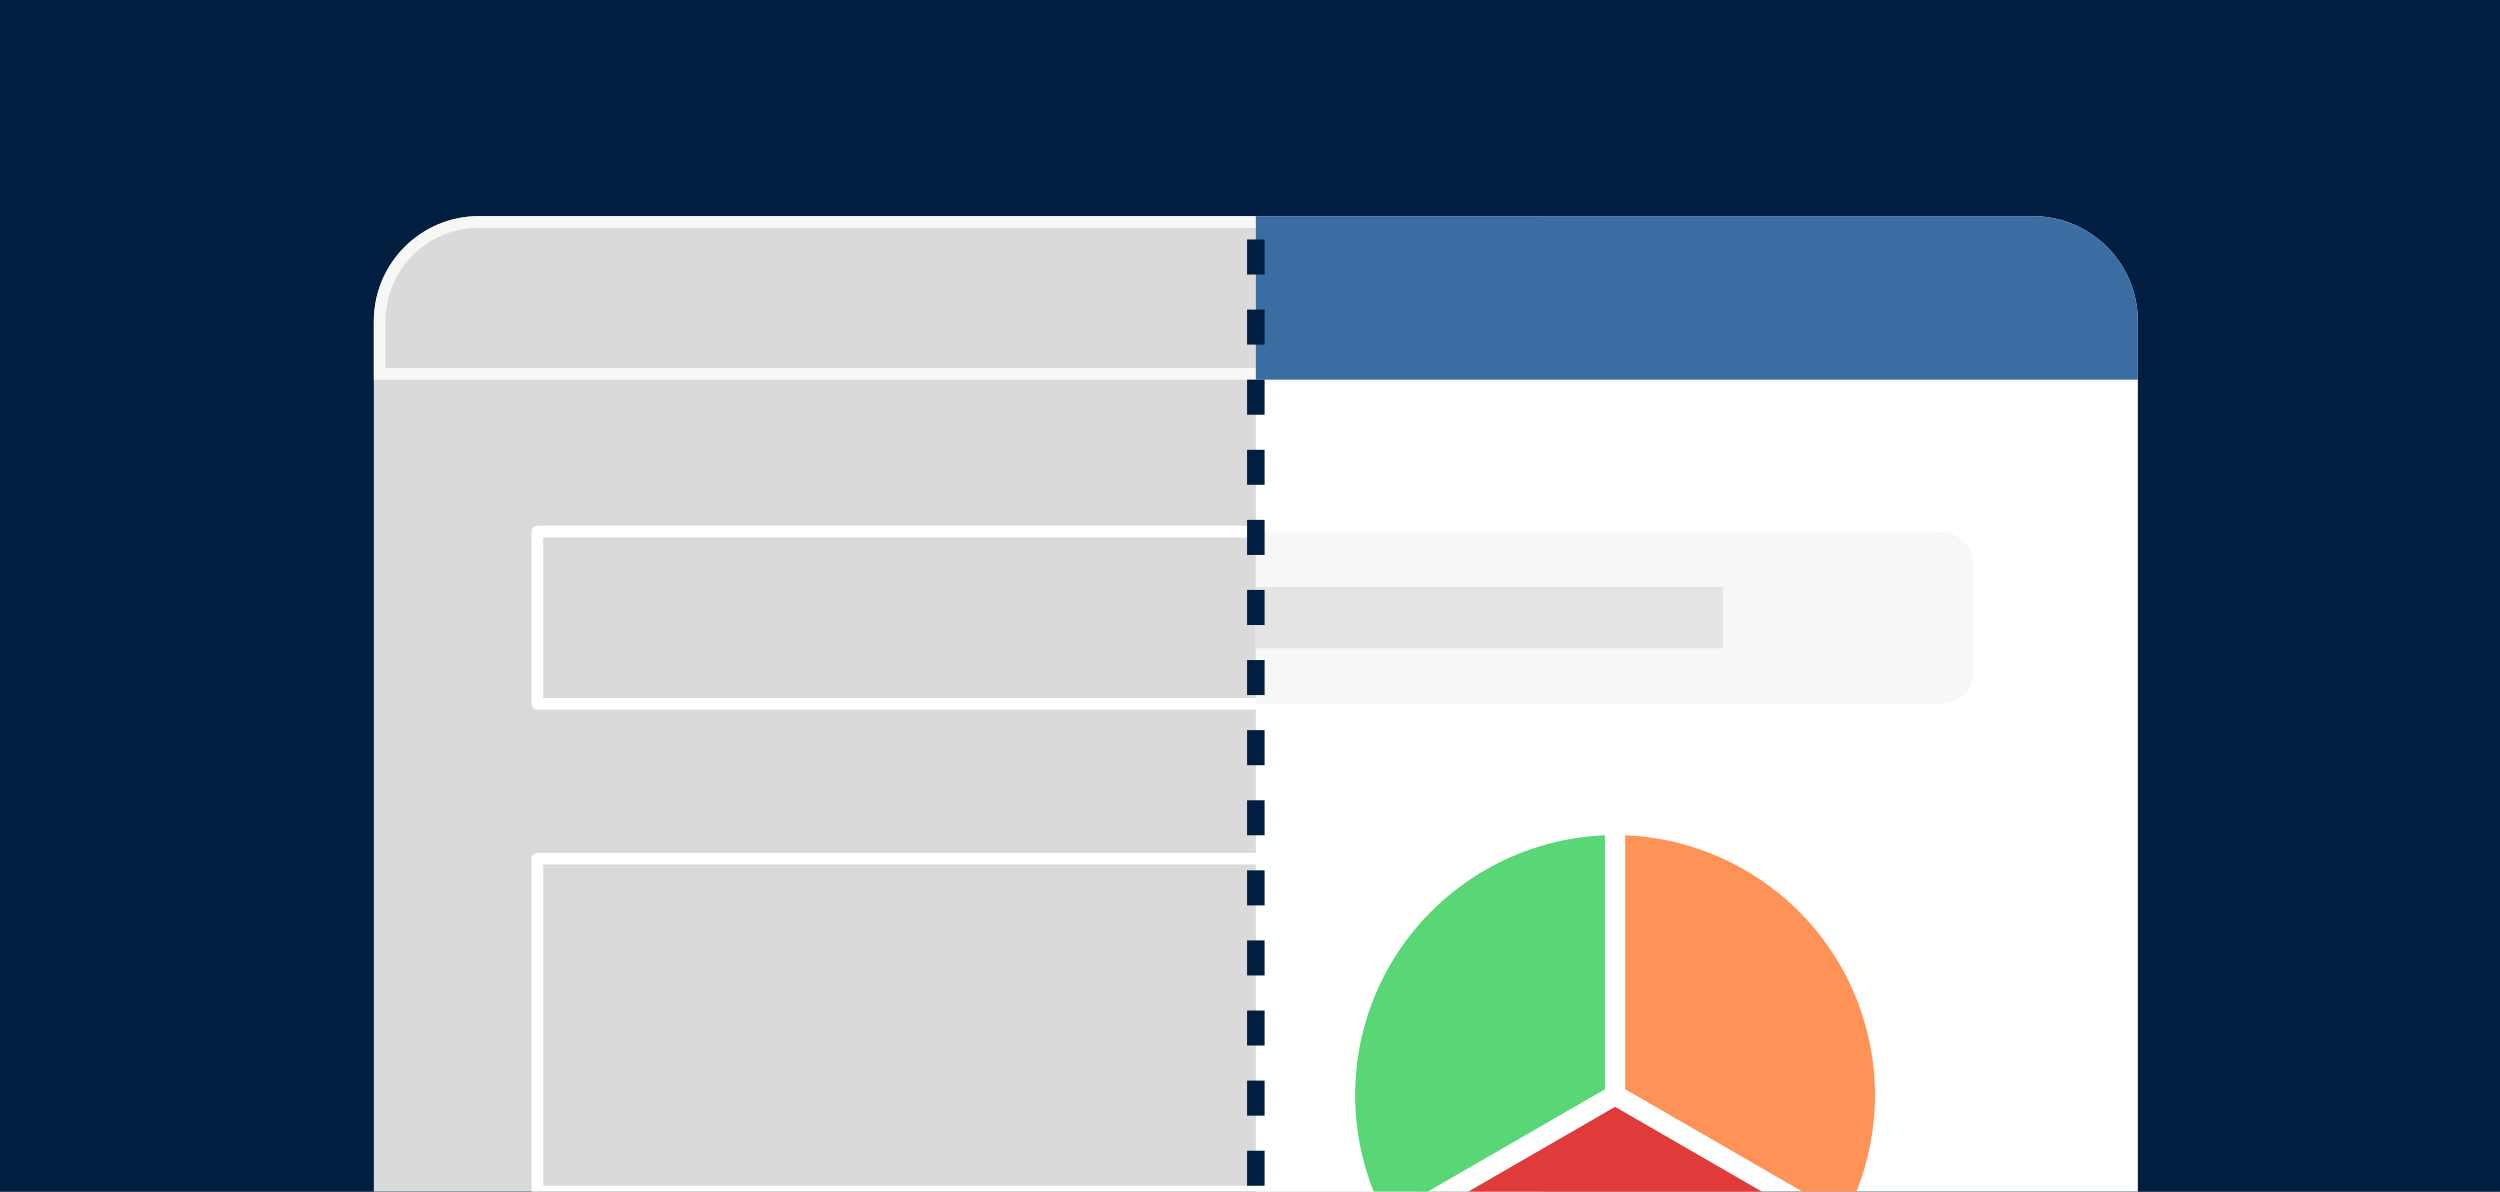
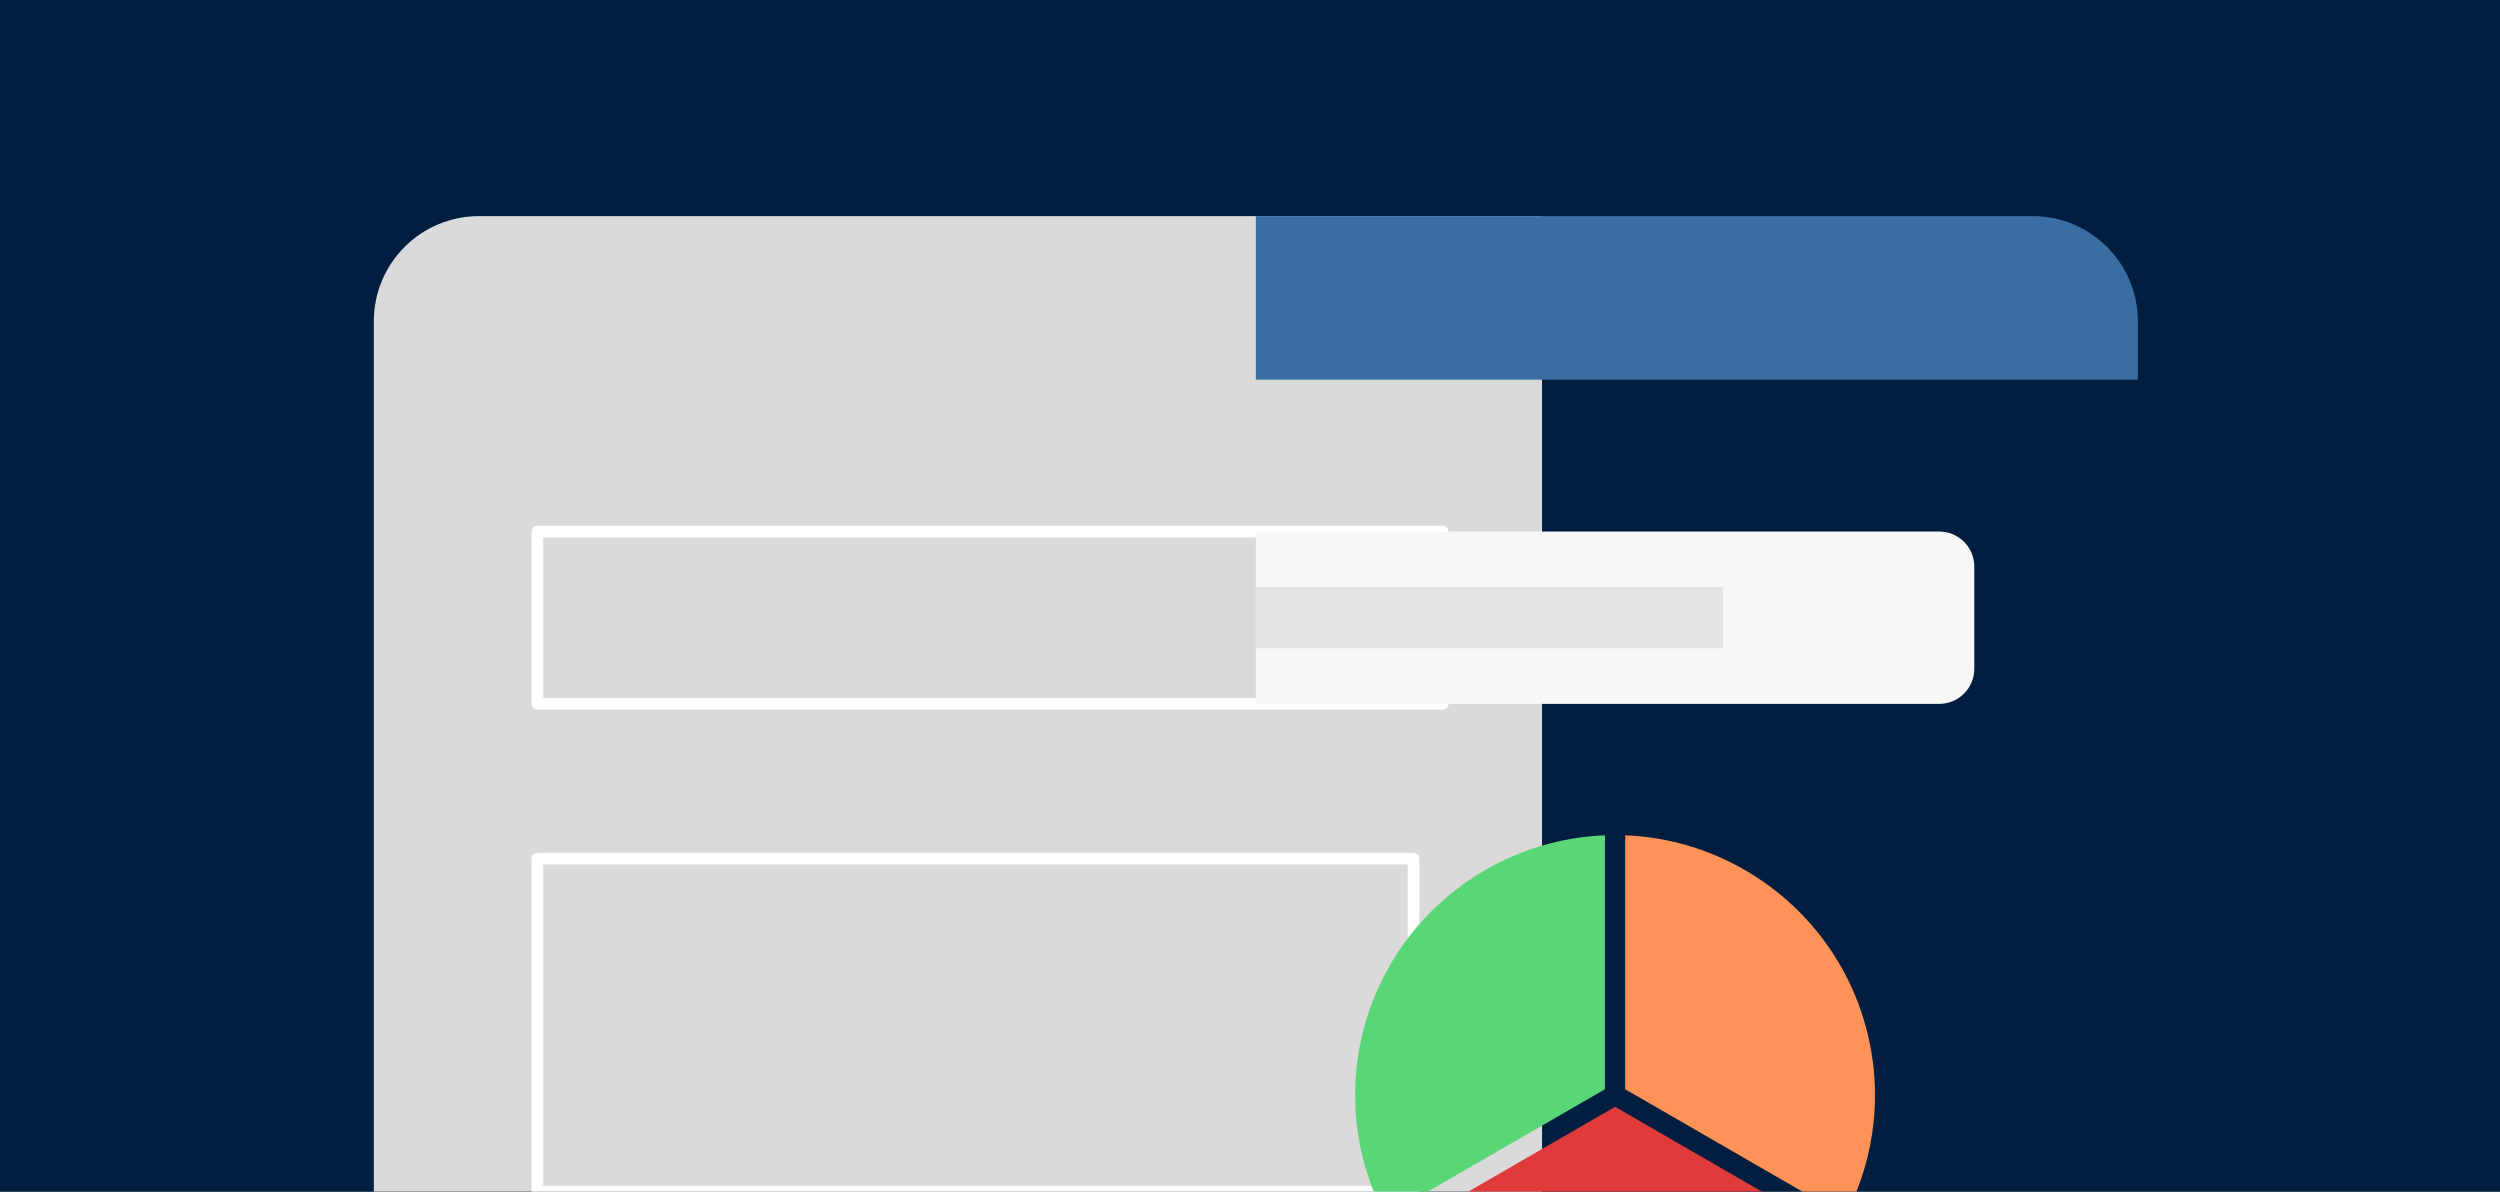
<svg xmlns="http://www.w3.org/2000/svg" id="lxou13o425649863" viewBox="0 0 428 204">
  <rect x="0" y="0" width="428" height="204" fill="#333333" stroke="none" />
  <g id="lxou13o425649863_translate">
    <g transform="matrix(1,0,0,1,0,0)">
      <g id="lxou13o425649863" opacity="1" style="mix-blend-mode:normal">
        <g>
          <defs>
            <clipPath id="lxou13o425649863_clipPath" x="-50%" y="-50%" width="200%" height="200%">
              <path d="M0.01,0h427.98c0.006,0 0.01,0.004 0.01,0.01v203.98c0,0.006 -0.004,0.01 -0.01,0.01h-427.98c-0.006,0 -0.01,-0.004 -0.01,-0.01v-203.98c0,-0.006 0.004,-0.01 0.01,-0.01z" fill="white" clip-rule="nonzero" />
            </clipPath>
          </defs>
          <g clip-path="url(#lxou13o425649863_clipPath)">
            <g id="lxou13o428182626_translate">
              <g transform="matrix(1,0,0,1,0,0)">
                <g id="lxou13o428182626" opacity="1" style="mix-blend-mode:normal">
                  <g>
                    <g>
                      <path id="lxou13o428182626_fill_path" d="M0.01,0h427.98c0.006,0 0.01,0.004 0.01,0.01v203.98c0,0.006 -0.004,0.01 -0.01,0.01h-427.98c-0.006,0 -0.01,-0.004 -0.01,-0.01v-203.98c0,-0.006 0.004,-0.01 0.01,-0.01z" fill-rule="nonzero" fill="rgb(1, 30, 64)" fill-opacity="1" style="mix-blend-mode:normal" />
                    </g>
                  </g>
                </g>
              </g>
            </g>
            <g id="lxou13o505114717_translate">
              <g transform="matrix(1,0,0,1,64,37)">
                <g id="lxou13o505114717" opacity="1" style="mix-blend-mode:normal">
                  <g>
                    <g>
                      <g id="lxou13o531175309_translate">
                        <g transform="matrix(1,0,0,1,0,0)">
                          <g id="lxou13o531175309" opacity="1" style="mix-blend-mode:normal">
                            <g>
                              <g>
                                <path id="lxou13o531175309_fill_path" d="M18,0h181.99c0.006,0 0.01,0.004 0.01,0.01v166.98c0,0.006 -0.004,0.01 -0.01,0.01h-199.98c-0.006,0 -0.01,-0.004 -0.01,-0.01v-148.99c0,-9.941 8.059,-18 18,-18z" fill-rule="nonzero" fill="rgb(218, 218, 218)" fill-opacity="1" style="mix-blend-mode:normal" />
                              </g>
                            </g>
                          </g>
                        </g>
                      </g>
                      <g id="lxou13o753211962_translate">
                        <g transform="matrix(1,0,0,1,0,0)">
                          <g id="lxou13o753211962" opacity="1" style="mix-blend-mode:normal">
                            <g>
                              <g>
                                <defs>
                                  <clipPath id="lxou13o753211962_stroke_clip_path" clipPathUnits="userSpaceOnUse">
-                                     <path d="M18,0h181.99c0.006,0 0.01,0.004 0.01,0.01v27.98c0,0.006 -0.004,0.01 -0.01,0.01h-199.98c-0.006,0 -0.01,-0.004 -0.01,-0.01v-9.99c0,-9.941 8.059,-18 18,-18z" />
-                                   </clipPath>
+                                     </clipPath>
                                </defs>
                                <g style="mix-blend-mode:normal">
                                  <g clip-path="url(#lxou13o753211962_stroke_clip_path)">
                                    <path id="lxou13o753211962_stroke_path" d="M18,0h181.99c0.006,0 0.01,0.004 0.01,0.01v27.98c0,0.006 -0.004,0.01 -0.01,0.01h-199.98c-0.006,0 -0.01,-0.004 -0.01,-0.01v-9.99c0,-9.941 8.059,-18 18,-18z" fill="none" stroke="rgb(247, 247, 246)" stroke-width="4" stroke-linecap="butt" stroke-linejoin="miter" stroke-dasharray="0 0" stroke-opacity="1" />
                                  </g>
                                </g>
                              </g>
                            </g>
                          </g>
                        </g>
                      </g>
                      <g id="lxou13o877099984_translate">
                        <g transform="matrix(1,0,0,1,28,54)">
                          <g id="lxou13o877099984" opacity="1" style="mix-blend-mode:normal">
                            <g>
                              <g>
                                <g style="mix-blend-mode:normal">
                                  <g>
                                    <path id="lxou13o877099984_stroke_path" d="M0.01,0h154.98c0.006,0 0.01,0.004 0.01,0.01v29.48c0,0.006 -0.004,0.01 -0.01,0.01h-154.98c-0.006,0 -0.01,-0.004 -0.01,-0.01v-29.48c0,-0.006 0.004,-0.01 0.01,-0.01z" fill="none" stroke="rgb(255, 255, 255)" stroke-width="2" stroke-linecap="butt" stroke-linejoin="miter" stroke-dasharray="0 0" stroke-opacity="1" />
                                  </g>
                                </g>
                              </g>
                            </g>
                          </g>
                        </g>
                      </g>
                      <g id="lxou13o892748429_translate">
                        <g transform="matrix(1,0,0,1,28,110)">
                          <g id="lxou13o892748429" opacity="1" style="mix-blend-mode:normal">
                            <g>
                              <g>
                                <g style="mix-blend-mode:normal">
                                  <g>
                                    <path id="lxou13o892748429_stroke_path" d="M0.01,0h149.98c0.006,0 0.01,0.004 0.01,0.01v56.98c0,0.006 -0.004,0.01 -0.01,0.01h-149.98c-0.006,0 -0.01,-0.004 -0.01,-0.01v-56.98c0,-0.006 0.004,-0.01 0.01,-0.01z" fill="none" stroke="rgb(255, 255, 255)" stroke-width="2" stroke-linecap="butt" stroke-linejoin="miter" stroke-dasharray="0 0" stroke-opacity="1" />
                                  </g>
                                </g>
                              </g>
                            </g>
                          </g>
                        </g>
                      </g>
                    </g>
                  </g>
                </g>
              </g>
            </g>
            <g id="lxou13o947697392_translate">
              <g transform="matrix(1,0,0,1,215,37)">
                <g id="lxou13o947697392" opacity="1" style="mix-blend-mode:normal">
                  <g>
                    <g>
                      <g id="lxou13oa75624517_translate">
                        <g transform="matrix(-1,0,0,1,151,0)">
                          <g id="lxou13oa75624517" opacity="1" style="mix-blend-mode:normal">
                            <g>
                              <g>
-                                 <path id="lxou13oa75624517_fill_path" d="M18,0h132.99c0.006,0 0.01,0.004 0.01,0.01v166.98c0,0.006 -0.004,0.01 -0.01,0.01h-150.98c-0.006,0 -0.01,-0.004 -0.01,-0.01v-148.99c0,-9.941 8.059,-18 18,-18z" fill-rule="nonzero" fill="rgb(255, 255, 255)" fill-opacity="1" style="mix-blend-mode:normal" />
-                               </g>
+                                 </g>
                            </g>
                          </g>
                        </g>
                      </g>
                      <g id="lxou13oa69444828_translate">
                        <g transform="matrix(1,0,0,1,17,106)">
                          <g id="lxou13oa69444828" opacity="1" style="mix-blend-mode:normal">
                            <g>
                              <defs>
                                <clipPath id="lxou13oa69444828_clipPath" x="-50%" y="-50%" width="200%" height="200%">
                                  <path d="M0.01,0h88.98c0.006,0 0.01,0.004 0.01,0.01v88.98c0,0.006 -0.004,0.01 -0.01,0.01h-88.98c-0.006,0 -0.01,-0.004 -0.01,-0.01v-88.98c0,-0.006 0.004,-0.01 0.01,-0.01z" fill="white" clip-rule="nonzero" />
                                </clipPath>
                              </defs>
                              <g clip-path="url(#lxou13oa69444828_clipPath)">
                                <g id="lxou13ob72538410_translate">
                                  <g transform="matrix(1,0,0,1,6.864,46.486)">
                                    <g id="lxou13ob72538410" opacity="1" style="mix-blend-mode:normal">
                                      <g>
                                        <g>
                                          <path id="lxou13ob72538410_fill_path" d="M16.979,11.931l-16.979,9.807c8.126,12.859 22.389,20.777 37.636,20.777c15.247,0 29.51,-7.918 37.636,-20.777l-17.911,-10.345l-19.725,-11.392z" fill-rule="nonzero" fill="rgb(224, 59, 59)" fill-opacity="1" style="mix-blend-mode:normal" />
                                        </g>
                                      </g>
                                    </g>
                                  </g>
                                </g>
                                <g id="lxou13oc22737013_translate">
                                  <g transform="matrix(1,0,0,1,46.234,0)">
                                    <g id="lxou13oc22737013" opacity="1" style="mix-blend-mode:normal">
                                      <g>
                                        <g>
                                          <path id="lxou13oc22737013_fill_path" d="M37.638,65.22c3.36,-6.373 5.128,-13.506 5.128,-20.737c0,-7.811 -2.063,-15.506 -5.966,-22.254c-7.652,-13.229 -21.636,-21.631 -36.8,-22.229v43.482l21.044,12.154z" fill-rule="nonzero" fill="rgb(255, 147, 87)" fill-opacity="1" style="mix-blend-mode:normal" />
                                        </g>
                                      </g>
                                    </g>
                                  </g>
                                </g>
                                <g id="lxou13od69547632_translate">
                                  <g transform="matrix(1,0,0,1,0,0)">
                                    <g id="lxou13od69547632" opacity="1" style="mix-blend-mode:normal">
                                      <g>
                                        <g>
                                          <path id="lxou13od69547632_fill_path" d="M42.766,0c-15.165,0.598 -29.149,8.999 -36.8,22.229c-3.903,6.747 -5.966,14.443 -5.966,22.254c0,7.232 1.768,14.364 5.128,20.737l15.164,-8.758l22.475,-12.981z" fill-rule="nonzero" fill="rgb(89, 214, 117)" fill-opacity="1" style="mix-blend-mode:normal" />
                                        </g>
                                      </g>
                                    </g>
                                  </g>
                                </g>
                              </g>
                            </g>
                          </g>
                        </g>
                      </g>
                      <g id="lxou13of87919990_translate">
                        <g transform="matrix(-1,0,0,1,151,0)">
                          <g id="lxou13of87919990" opacity="1" style="mix-blend-mode:normal">
                            <g>
                              <g>
                                <path id="lxou13of87919990_fill_path" d="M18,0h132.99c0.006,0 0.01,0.004 0.01,0.01v27.98c0,0.006 -0.004,0.01 -0.01,0.01h-150.98c-0.006,0 -0.01,-0.004 -0.01,-0.01v-9.99c0,-9.941 8.059,-18 18,-18z" fill-rule="nonzero" fill="rgb(58, 109, 162)" fill-opacity="1" style="mix-blend-mode:normal" />
                              </g>
                            </g>
                          </g>
                        </g>
                      </g>
                      <g id="lxou13og83779936_translate">
                        <g transform="matrix(1,0,0,1,0,54)">
                          <g id="lxou13og83779936" opacity="1" style="mix-blend-mode:normal">
                            <g>
                              <g>
                                <path id="lxou13og83779936_fill_path" d="M0.01,0h116.99c3.314,0 6,2.686 6,6v17.5c0,3.314 -2.686,6 -6,6h-116.99c-0.006,0 -0.01,-0.004 -0.01,-0.01v-29.48c0,-0.006 0.004,-0.01 0.01,-0.01z" fill-rule="nonzero" fill="rgb(247, 247, 246)" fill-opacity="1" style="mix-blend-mode:normal" />
                              </g>
                            </g>
                          </g>
                        </g>
                      </g>
                      <g id="lxou13oh47904831_translate">
                        <g transform="matrix(1,0,0,1,0,63.5)">
                          <g id="lxou13oh47904831" opacity="1" style="mix-blend-mode:normal">
                            <g>
                              <g>
                                <path id="lxou13oh47904831_fill_path" d="M0.01,0h79.98c0.006,0 0.01,0.004 0.01,0.01v10.48c0,0.006 -0.004,0.01 -0.01,0.01h-79.98c-0.006,0 -0.01,-0.004 -0.01,-0.01v-10.48c0,-0.006 0.004,-0.01 0.01,-0.01z" fill-rule="nonzero" fill="rgb(228, 228, 228)" fill-opacity="1" style="mix-blend-mode:normal" />
                              </g>
                            </g>
                          </g>
                        </g>
                      </g>
                    </g>
                  </g>
                </g>
              </g>
            </g>
            <g id="lxou13oi61559346_translate">
              <g transform="matrix(1,0,0,1,215,17)">
                <g id="lxou13oi61559346" opacity="1" style="mix-blend-mode:normal">
                  <g>
                    <g>
                      <g style="mix-blend-mode:normal">
                        <g>
-                           <path id="lxou13oi61559346_stroke_path" d="M0,0v187" fill="none" stroke="rgb(1, 30, 64)" stroke-width="3" stroke-linecap="butt" stroke-linejoin="miter" stroke-dasharray="6 6" stroke-opacity="1" />
-                         </g>
+                           </g>
                      </g>
                    </g>
                  </g>
                </g>
              </g>
            </g>
          </g>
        </g>
      </g>
    </g>
  </g>
  <animate href="#lxou13oa75624517_fill_path" attributeName="d" values="M18,0h132.99c0.006,0 0.01,0.004 0.01,0.01v166.98c0,0.006 -0.004,0.01 -0.01,0.01h-150.98c-0.006,0 -0.01,-0.004 -0.01,-0.01v-148.99c0,-9.941 8.059,-18 18,-18z;M18,0h132.99c0.006,0 0.01,0.004 0.01,0.01v166.98c0,0.006 -0.004,0.01 -0.01,0.01h-150.98c-0.006,0 -0.01,-0.004 -0.01,-0.01v-148.99c0,-9.941 8.059,-18 18,-18z;M18,0h132.991c0.006,0 0.01,0.004 0.01,0.01v166.98c0,0.006 -0.004,0.01 -0.01,0.01h-150.981c-0.006,0 -0.01,-0.004 -0.01,-0.01v-148.99c0,-9.941 8.059,-18 18,-18z;M18,0h133.011c0.006,0 0.01,0.004 0.01,0.01v166.98c0,0.006 -0.004,0.01 -0.01,0.01h-151.001c-0.006,0 -0.01,-0.004 -0.01,-0.01v-148.99c0,-9.941 8.059,-18 18,-18z;M18,0h133.061c0.006,0 0.01,0.004 0.01,0.01v166.98c0,0.006 -0.004,0.01 -0.01,0.01h-151.051c-0.006,0 -0.01,-0.004 -0.01,-0.01v-148.99c0,-9.941 8.059,-18 18,-18z;M18,0h133.138c0.006,0 0.01,0.004 0.01,0.01v166.98c0,0.006 -0.004,0.01 -0.01,0.01h-151.128c-0.006,0 -0.01,-0.004 -0.01,-0.01v-148.99c0,-9.941 8.059,-18 18,-18z;M18,0h133.242c0.006,0 0.01,0.004 0.01,0.01v166.98c0,0.006 -0.004,0.01 -0.01,0.01h-151.232c-0.006,0 -0.01,-0.004 -0.01,-0.01v-148.99c0,-9.941 8.059,-18 18,-18z;M18,0h133.373c0.006,0 0.01,0.004 0.01,0.01v166.98c0,0.006 -0.004,0.01 -0.01,0.01h-151.363c-0.006,0 -0.01,-0.004 -0.01,-0.01v-148.99c0,-9.941 8.059,-18 18,-18z;M18,0h133.528c0.006,0 0.01,0.004 0.01,0.01v166.98c0,0.006 -0.004,0.01 -0.01,0.01h-151.518c-0.006,0 -0.01,-0.004 -0.01,-0.01v-148.99c0,-9.941 8.059,-18 18,-18z;M18,0h133.708c0.006,0 0.01,0.004 0.01,0.01v166.98c0,0.006 -0.004,0.01 -0.01,0.01h-151.698c-0.006,0 -0.01,-0.004 -0.01,-0.01v-148.99c0,-9.941 8.059,-18 18,-18z;M18,0h133.912c0.006,0 0.01,0.004 0.01,0.01v166.98c0,0.006 -0.004,0.01 -0.01,0.01h-151.903c-0.006,0 -0.01,-0.004 -0.01,-0.01v-148.99c0,-9.941 8.059,-18 18,-18z;M18,0h134.14c0.006,0 0.01,0.004 0.01,0.01v166.98c0,0.006 -0.004,0.01 -0.01,0.01h-152.13c-0.006,0 -0.01,-0.004 -0.01,-0.01v-148.99c0,-9.941 8.059,-18 18,-18z;M18,0h134.39c0.006,0 0.01,0.004 0.01,0.01v166.98c0,0.006 -0.004,0.01 -0.01,0.01h-152.38c-0.006,0 -0.01,-0.004 -0.01,-0.01v-148.99c0,-9.941 8.059,-18 18,-18z;M18,0h134.661c0.006,0 0.01,0.004 0.01,0.01v166.98c0,0.006 -0.004,0.01 -0.01,0.01h-152.651c-0.006,0 -0.01,-0.004 -0.01,-0.01v-148.99c0,-9.941 8.059,-18 18,-18z;M18,0h134.955c0.006,0 0.01,0.004 0.01,0.01v166.98c0,0.006 -0.004,0.01 -0.01,0.01h-152.945c-0.006,0 -0.01,-0.004 -0.01,-0.01v-148.99c0,-9.941 8.059,-18 18,-18z;M18,0h135.269c0.006,0 0.01,0.004 0.01,0.01v166.98c0,0.006 -0.004,0.01 -0.01,0.01h-153.259c-0.006,0 -0.01,-0.004 -0.01,-0.01v-148.99c0,-9.941 8.059,-18 18,-18z;M18,0h135.605c0.006,0 0.01,0.004 0.01,0.01v166.98c0,0.006 -0.004,0.01 -0.01,0.01h-153.595c-0.006,0 -0.01,-0.004 -0.01,-0.01v-148.99c0,-9.941 8.059,-18 18,-18z;M18,0h135.96c0.006,0 0.01,0.004 0.01,0.01v166.98c0,0.006 -0.004,0.01 -0.01,0.01h-153.95c-0.006,0 -0.01,-0.004 -0.01,-0.01v-148.99c0,-9.941 8.059,-18 18,-18z;M18,0h136.335c0.006,0 0.01,0.004 0.01,0.01v166.98c0,0.006 -0.004,0.01 -0.01,0.01h-154.325c-0.006,0 -0.01,-0.004 -0.01,-0.01v-148.99c0,-9.941 8.059,-18 18,-18z;M18,0h136.729c0.006,0 0.01,0.004 0.01,0.01v166.98c0,0.006 -0.004,0.01 -0.01,0.01h-154.719c-0.006,0 -0.01,-0.004 -0.01,-0.01v-148.99c0,-9.941 8.059,-18 18,-18z;M18,0h137.143c0.006,0 0.01,0.004 0.01,0.01v166.98c0,0.006 -0.004,0.01 -0.01,0.01h-155.133c-0.006,0 -0.01,-0.004 -0.01,-0.01v-148.99c0,-9.941 8.059,-18 18,-18z;M18,0h137.576c0.006,0 0.01,0.004 0.01,0.01v166.98c0,0.006 -0.004,0.01 -0.01,0.01h-155.565c-0.006,0 -0.01,-0.004 -0.01,-0.01v-148.99c0,-9.941 8.059,-18 18,-18z;M18,0h138.026c0.006,0 0.01,0.004 0.01,0.01v166.98c0,0.006 -0.004,0.01 -0.01,0.01h-156.017c-0.006,0 -0.01,-0.004 -0.01,-0.01v-148.99c0,-9.941 8.059,-18 18,-18z;M18,0h138.496c0.006,0 0.01,0.004 0.01,0.01v166.98c0,0.006 -0.004,0.01 -0.01,0.01h-156.486c-0.006,0 -0.01,-0.004 -0.01,-0.01v-148.99c0,-9.941 8.059,-18 18,-18z;M18,0h138.984c0.006,0 0.01,0.004 0.01,0.01v166.98c0,0.006 -0.004,0.01 -0.01,0.01h-156.974c-0.006,0 -0.01,-0.004 -0.01,-0.01v-148.99c0,-9.941 8.059,-18 18,-18z;M18,0h139.489c0.006,0 0.01,0.004 0.01,0.01v166.98c0,0.006 -0.004,0.01 -0.01,0.01h-157.479c-0.006,0 -0.01,-0.004 -0.01,-0.01v-148.99c0,-9.941 8.059,-18 18,-18z;M18,0h140.013c0.006,0 0.01,0.004 0.01,0.01v166.98c0,0.006 -0.004,0.01 -0.01,0.01h-158.003c-0.006,0 -0.01,-0.004 -0.01,-0.01v-148.99c0,-9.941 8.059,-18 18,-18z;M18,0h140.554c0.006,0 0.01,0.004 0.01,0.01v166.98c0,0.006 -0.004,0.01 -0.01,0.01h-158.544c-0.006,0 -0.01,-0.004 -0.01,-0.01v-148.99c0,-9.941 8.059,-18 18,-18z;M18,0h141.113c0.006,0 0.01,0.004 0.01,0.01v166.98c0,0.006 -0.004,0.01 -0.01,0.01h-159.103c-0.006,0 -0.01,-0.004 -0.01,-0.01v-148.99c0,-9.941 8.059,-18 18,-18z;M18,0h141.69c0.006,0 0.01,0.004 0.01,0.01v166.98c0,0.006 -0.004,0.01 -0.01,0.01h-159.68c-0.006,0 -0.01,-0.004 -0.01,-0.01v-148.99c0,-9.941 8.059,-18 18,-18z;M18,0h142.285c0.006,0 0.01,0.004 0.01,0.01v166.98c0,0.006 -0.004,0.01 -0.01,0.01h-160.275c-0.006,0 -0.01,-0.004 -0.01,-0.01v-148.99c0,-9.941 8.059,-18 18,-18z;M18,0h142.898c0.006,0 0.01,0.004 0.01,0.01v166.98c0,0.006 -0.004,0.01 -0.01,0.01h-160.888c-0.006,0 -0.01,-0.004 -0.01,-0.01v-148.99c0,-9.941 8.059,-18 18,-18z;M18,0h143.53c0.006,0 0.01,0.004 0.01,0.01v166.98c0,0.006 -0.004,0.01 -0.01,0.01h-161.52c-0.006,0 -0.01,-0.004 -0.01,-0.01v-148.99c0,-9.941 8.059,-18 18,-18z;M18,0h144.18c0.006,0 0.01,0.004 0.01,0.01v166.98c0,0.006 -0.004,0.01 -0.01,0.01h-162.17c-0.006,0 -0.01,-0.004 -0.01,-0.01v-148.99c0,-9.941 8.059,-18 18,-18z;M18,0h144.85c0.006,0 0.01,0.004 0.01,0.01v166.98c0,0.006 -0.004,0.01 -0.01,0.01h-162.84c-0.006,0 -0.01,-0.004 -0.01,-0.01v-148.99c0,-9.941 8.059,-18 18,-18z;M18,0h145.541c0.006,0 0.01,0.004 0.01,0.01v166.98c0,0.006 -0.004,0.01 -0.01,0.01h-163.531c-0.006,0 -0.01,-0.004 -0.01,-0.01v-148.99c0,-9.941 8.059,-18 18,-18z;M18,0h146.254c0.006,0 0.01,0.004 0.01,0.01v166.98c0,0.006 -0.004,0.01 -0.01,0.01h-164.244c-0.006,0 -0.01,-0.004 -0.01,-0.01v-148.99c0,-9.941 8.059,-18 18,-18z;M18,0h146.992c0.006,0 0.01,0.004 0.01,0.01v166.98c0,0.006 -0.004,0.01 -0.01,0.01h-164.982c-0.006,0 -0.01,-0.004 -0.01,-0.01v-148.99c0,-9.941 8.059,-18 18,-18z;M18,0h147.762c0.006,0 0.01,0.004 0.01,0.01v166.98c0,0.006 -0.004,0.01 -0.01,0.01h-165.751c-0.006,0 -0.01,-0.004 -0.01,-0.01v-148.99c0,-9.941 8.059,-18 18,-18z;M18,0h147.974c0.006,0 0.01,0.004 0.01,0.01v166.98c0,0.006 -0.004,0.01 -0.01,0.01h-165.964c-0.006,0 -0.01,-0.004 -0.01,-0.01v-148.99c0,-9.941 8.059,-18 18,-18z;M18,0h147.9c0.006,0 0.01,0.004 0.01,0.01v166.98c0,0.006 -0.004,0.01 -0.01,0.01h-165.891c-0.006,0 -0.01,-0.004 -0.01,-0.01v-148.99c0,-9.941 8.059,-18 18,-18z;M18,0h147.768c0.006,0 0.01,0.004 0.01,0.01v166.98c0,0.006 -0.004,0.01 -0.01,0.01h-165.758c-0.006,0 -0.01,-0.004 -0.01,-0.01v-148.99c0,-9.941 8.059,-18 18,-18z;M18,0h147.579c0.006,0 0.01,0.004 0.01,0.01v166.98c0,0.006 -0.004,0.01 -0.01,0.01h-165.57c-0.006,0 -0.01,-0.004 -0.01,-0.01v-148.99c0,-9.941 8.059,-18 18,-18z;M18,0h147.336c0.006,0 0.01,0.004 0.01,0.01v166.98c0,0.006 -0.004,0.01 -0.01,0.01h-165.326c-0.006,0 -0.01,-0.004 -0.01,-0.01v-148.99c0,-9.941 8.059,-18 18,-18z;M18,0h147.04c0.006,0 0.01,0.004 0.01,0.01v166.98c0,0.006 -0.004,0.01 -0.01,0.01h-165.03c-0.006,0 -0.01,-0.004 -0.01,-0.01v-148.99c0,-9.941 8.059,-18 18,-18z;M18,0h146.692c0.006,0 0.01,0.004 0.01,0.01v166.98c0,0.006 -0.004,0.01 -0.01,0.01h-164.682c-0.006,0 -0.01,-0.004 -0.01,-0.01v-148.99c0,-9.941 8.059,-18 18,-18z;M18,0h146.295c0.006,0 0.01,0.004 0.01,0.01v166.98c0,0.006 -0.004,0.01 -0.01,0.01h-164.285c-0.006,0 -0.01,-0.004 -0.01,-0.01v-148.99c0,-9.941 8.059,-18 18,-18z;M18,0h145.849c0.006,0 0.01,0.004 0.01,0.01v166.98c0,0.006 -0.004,0.01 -0.01,0.01h-163.839c-0.006,0 -0.01,-0.004 -0.01,-0.01v-148.99c0,-9.941 8.059,-18 18,-18z;M18,0h145.356c0.006,0 0.01,0.004 0.01,0.01v166.98c0,0.006 -0.004,0.01 -0.01,0.01h-163.345c-0.006,0 -0.01,-0.004 -0.01,-0.01v-148.99c0,-9.941 8.059,-18 18,-18z;M18,0h144.816c0.006,0 0.01,0.004 0.01,0.01v166.98c0,0.006 -0.004,0.01 -0.01,0.01h-162.806c-0.006,0 -0.01,-0.004 -0.01,-0.01v-148.99c0,-9.941 8.059,-18 18,-18z;M18,0h144.232c0.006,0 0.01,0.004 0.01,0.01v166.98c0,0.006 -0.004,0.01 -0.01,0.01h-162.222c-0.006,0 -0.01,-0.004 -0.01,-0.01v-148.99c0,-9.941 8.059,-18 18,-18z;M18,0h143.604c0.006,0 0.01,0.004 0.01,0.01v166.98c0,0.006 -0.004,0.01 -0.01,0.01h-161.594c-0.006,0 -0.01,-0.004 -0.01,-0.01v-148.99c0,-9.941 8.059,-18 18,-18z;M18,0h142.934c0.006,0 0.01,0.004 0.01,0.01v166.98c0,0.006 -0.004,0.01 -0.01,0.01h-160.924c-0.006,0 -0.01,-0.004 -0.01,-0.01v-148.99c0,-9.941 8.059,-18 18,-18z;M18,0h142.221c0.006,0 0.01,0.004 0.01,0.01v166.98c0,0.006 -0.004,0.01 -0.01,0.01h-160.211c-0.006,0 -0.01,-0.004 -0.01,-0.01v-148.99c0,-9.941 8.059,-18 18,-18z;M18,0h141.467c0.006,0 0.01,0.004 0.01,0.01v166.98c0,0.006 -0.004,0.01 -0.01,0.01h-159.457c-0.006,0 -0.01,-0.004 -0.01,-0.01v-148.99c0,-9.941 8.059,-18 18,-18z;M18,0h140.673c0.006,0 0.01,0.004 0.01,0.01v166.98c0,0.006 -0.004,0.01 -0.01,0.01h-158.663c-0.006,0 -0.01,-0.004 -0.01,-0.01v-148.99c0,-9.941 8.059,-18 18,-18z;M18,0h139.839c0.006,0 0.01,0.004 0.01,0.01v166.98c0,0.006 -0.004,0.01 -0.01,0.01h-157.829c-0.006,0 -0.01,-0.004 -0.01,-0.01v-148.99c0,-9.941 8.059,-18 18,-18z;M18,0h138.966c0.006,0 0.01,0.004 0.01,0.01v166.98c0,0.006 -0.004,0.01 -0.01,0.01h-156.956c-0.006,0 -0.01,-0.004 -0.01,-0.01v-148.99c0,-9.941 8.059,-18 18,-18z;M18,0h138.054c0.006,0 0.01,0.004 0.01,0.01v166.98c0,0.006 -0.004,0.01 -0.01,0.01h-156.044c-0.006,0 -0.01,-0.004 -0.01,-0.01v-148.99c0,-9.941 8.059,-18 18,-18z;M18,0h137.105c0.006,0 0.01,0.004 0.01,0.01v166.98c0,0.006 -0.004,0.01 -0.01,0.01h-155.095c-0.006,0 -0.01,-0.004 -0.01,-0.01v-148.99c0,-9.941 8.059,-18 18,-18z;M18,0h136.118c0.006,0 0.01,0.004 0.01,0.01v166.98c0,0.006 -0.004,0.01 -0.01,0.01h-154.108c-0.006,0 -0.01,-0.004 -0.01,-0.01v-148.99c0,-9.941 8.059,-18 18,-18z;M18,0h135.093c0.006,0 0.01,0.004 0.01,0.01v166.98c0,0.006 -0.004,0.01 -0.01,0.01h-153.083c-0.006,0 -0.01,-0.004 -0.01,-0.01v-148.99c0,-9.941 8.059,-18 18,-18z;M18,0h134.032c0.006,0 0.01,0.004 0.01,0.01v166.98c0,0.006 -0.004,0.01 -0.01,0.01h-152.022c-0.006,0 -0.01,-0.004 -0.01,-0.01v-148.99c0,-9.941 8.059,-18 18,-18z;M18,0h132.933c0.006,0 0.01,0.004 0.01,0.01v166.98c0,0.006 -0.004,0.01 -0.01,0.01h-150.923c-0.006,0 -0.01,-0.004 -0.01,-0.01v-148.99c0,-9.941 8.059,-18 18,-18z;M18,0h131.798c0.006,0 0.01,0.004 0.01,0.01v166.98c0,0.006 -0.004,0.01 -0.01,0.01h-149.788c-0.006,0 -0.01,-0.004 -0.01,-0.01v-148.99c0,-9.941 8.059,-18 18,-18z;M18,0h130.626c0.006,0 0.01,0.004 0.01,0.01v166.98c0,0.006 -0.004,0.01 -0.01,0.01h-148.616c-0.006,0 -0.01,-0.004 -0.01,-0.01v-148.99c0,-9.941 8.059,-18 18,-18z;M18,0h129.416c0.006,0 0.01,0.004 0.01,0.01v166.98c0,0.006 -0.004,0.01 -0.01,0.01h-147.406c-0.006,0 -0.01,-0.004 -0.01,-0.01v-148.99c0,-9.941 8.059,-18 18,-18z;M18,0h128.169c0.006,0 0.01,0.004 0.01,0.01v166.98c0,0.006 -0.004,0.01 -0.01,0.01h-146.16c-0.006,0 -0.01,-0.004 -0.01,-0.01v-148.99c0,-9.941 8.059,-18 18,-18z;M18,0h126.884c0.006,0 0.01,0.004 0.01,0.01v166.98c0,0.006 -0.004,0.01 -0.01,0.01h-144.874c-0.006,0 -0.01,-0.004 -0.01,-0.01v-148.99c0,-9.941 8.059,-18 18,-18z;M18,0h125.56c0.006,0 0.01,0.004 0.01,0.01v166.98c0,0.006 -0.004,0.01 -0.01,0.01h-143.55c-0.006,0 -0.01,-0.004 -0.01,-0.01v-148.99c0,-9.941 8.059,-18 18,-18z;M18,0h124.195c0.006,0 0.01,0.004 0.01,0.01v166.98c0,0.006 -0.004,0.01 -0.01,0.01h-142.185c-0.006,0 -0.01,-0.004 -0.01,-0.01v-148.99c0,-9.941 8.059,-18 18,-18z;M18,0h122.788c0.006,0 0.01,0.004 0.01,0.01v166.98c0,0.006 -0.004,0.01 -0.01,0.01h-140.778c-0.006,0 -0.01,-0.004 -0.01,-0.01v-148.99c0,-9.941 8.059,-18 18,-18z;M18,0h121.334c0.006,0 0.01,0.004 0.01,0.01v166.98c0,0.006 -0.004,0.01 -0.01,0.01h-139.324c-0.006,0 -0.01,-0.004 -0.01,-0.01v-148.99c0,-9.941 8.059,-18 18,-18z;M18,0h119.828c0.006,0 0.01,0.004 0.01,0.01v166.98c0,0.006 -0.004,0.01 -0.01,0.01h-137.817c-0.006,0 -0.01,-0.004 -0.01,-0.01v-148.99c0,-9.941 8.059,-18 18,-18z;M18,0h118.253c0.006,0 0.01,0.004 0.01,0.01v166.98c0,0.006 -0.004,0.01 -0.01,0.01h-136.243c-0.006,0 -0.01,-0.004 -0.01,-0.01v-148.99c0,-9.941 8.059,-18 18,-18z;M18,0h118.001c0.006,0 0.01,0.004 0.01,0.01v166.98c0,0.006 -0.004,0.01 -0.01,0.01h-135.991c-0.006,0 -0.01,-0.004 -0.01,-0.01v-148.99c0,-9.941 8.059,-18 18,-18z;M18,0h118.043c0.006,0 0.01,0.004 0.01,0.01v166.98c0,0.006 -0.004,0.01 -0.01,0.01h-136.033c-0.006,0 -0.01,-0.004 -0.01,-0.01v-148.99c0,-9.941 8.059,-18 18,-18z;M18,0h118.115c0.006,0 0.01,0.004 0.01,0.01v166.98c0,0.006 -0.004,0.01 -0.01,0.01h-136.105c-0.006,0 -0.01,-0.004 -0.01,-0.01v-148.99c0,-9.941 8.059,-18 18,-18z;M18,0h118.216c0.006,0 0.01,0.004 0.01,0.01v166.98c0,0.006 -0.004,0.01 -0.01,0.01h-136.206c-0.006,0 -0.01,-0.004 -0.01,-0.01v-148.99c0,-9.941 8.059,-18 18,-18z;M18,0h118.345c0.006,0 0.01,0.004 0.01,0.01v166.98c0,0.006 -0.004,0.01 -0.01,0.01h-136.335c-0.006,0 -0.01,-0.004 -0.01,-0.01v-148.99c0,-9.941 8.059,-18 18,-18z;M18,0h118.502c0.006,0 0.01,0.004 0.01,0.01v166.98c0,0.006 -0.004,0.01 -0.01,0.01h-136.492c-0.006,0 -0.01,-0.004 -0.01,-0.01v-148.99c0,-9.941 8.059,-18 18,-18z;M18,0h118.684c0.006,0 0.01,0.004 0.01,0.01v166.98c0,0.006 -0.004,0.01 -0.01,0.01h-136.674c-0.006,0 -0.01,-0.004 -0.01,-0.01v-148.99c0,-9.941 8.059,-18 18,-18z;M18,0h118.892c0.006,0 0.01,0.004 0.01,0.01v166.98c0,0.006 -0.004,0.01 -0.01,0.01h-136.882c-0.006,0 -0.01,-0.004 -0.01,-0.01v-148.99c0,-9.941 8.059,-18 18,-18z;M18,0h119.126c0.006,0 0.01,0.004 0.01,0.01v166.98c0,0.006 -0.004,0.01 -0.01,0.01h-137.116c-0.006,0 -0.01,-0.004 -0.01,-0.01v-148.99c0,-9.941 8.059,-18 18,-18z;M18,0h119.383c0.006,0 0.01,0.004 0.01,0.01v166.98c0,0.006 -0.004,0.01 -0.01,0.01h-137.373c-0.006,0 -0.01,-0.004 -0.01,-0.01v-148.99c0,-9.941 8.059,-18 18,-18z;M18,0h119.664c0.006,0 0.01,0.004 0.01,0.01v166.98c0,0.006 -0.004,0.01 -0.01,0.01h-137.654c-0.006,0 -0.01,-0.004 -0.01,-0.01v-148.99c0,-9.941 8.059,-18 18,-18z;M18,0h119.968c0.006,0 0.01,0.004 0.01,0.01v166.98c0,0.006 -0.004,0.01 -0.01,0.01h-137.958c-0.006,0 -0.01,-0.004 -0.01,-0.01v-148.99c0,-9.941 8.059,-18 18,-18z;M18,0h120.294c0.006,0 0.01,0.004 0.01,0.01v166.98c0,0.006 -0.004,0.01 -0.01,0.01h-138.284c-0.006,0 -0.01,-0.004 -0.01,-0.01v-148.99c0,-9.941 8.059,-18 18,-18z;M18,0h120.643c0.006,0 0.01,0.004 0.01,0.01v166.98c0,0.006 -0.004,0.01 -0.01,0.01h-138.633c-0.006,0 -0.01,-0.004 -0.01,-0.01v-148.99c0,-9.941 8.059,-18 18,-18z;M18,0h121.013c0.006,0 0.01,0.004 0.01,0.01v166.98c0,0.006 -0.004,0.01 -0.01,0.01h-139.003c-0.006,0 -0.01,-0.004 -0.01,-0.01v-148.99c0,-9.941 8.059,-18 18,-18z;M18,0h121.404c0.006,0 0.01,0.004 0.01,0.01v166.98c0,0.006 -0.004,0.01 -0.01,0.01h-139.394c-0.006,0 -0.01,-0.004 -0.01,-0.01v-148.99c0,-9.941 8.059,-18 18,-18z;M18,0h121.816c0.006,0 0.01,0.004 0.01,0.01v166.98c0,0.006 -0.004,0.01 -0.01,0.01h-139.806c-0.006,0 -0.01,-0.004 -0.01,-0.01v-148.99c0,-9.941 8.059,-18 18,-18z;M18,0h122.248c0.006,0 0.01,0.004 0.01,0.01v166.98c0,0.006 -0.004,0.01 -0.01,0.01h-140.238c-0.006,0 -0.01,-0.004 -0.01,-0.01v-148.99c0,-9.941 8.059,-18 18,-18z;M18,0h122.7c0.006,0 0.01,0.004 0.01,0.01v166.98c0,0.006 -0.004,0.01 -0.01,0.01h-140.69c-0.006,0 -0.01,-0.004 -0.01,-0.01v-148.99c0,-9.941 8.059,-18 18,-18z;M18,0h123.172c0.006,0 0.01,0.004 0.01,0.01v166.98c0,0.006 -0.004,0.01 -0.01,0.01h-141.162c-0.006,0 -0.01,-0.004 -0.01,-0.01v-148.99c0,-9.941 8.059,-18 18,-18z;M18,0h123.664c0.006,0 0.01,0.004 0.01,0.01v166.98c0,0.006 -0.004,0.01 -0.01,0.01h-141.654c-0.006,0 -0.01,-0.004 -0.01,-0.01v-148.99c0,-9.941 8.059,-18 18,-18z;M18,0h124.175c0.006,0 0.01,0.004 0.01,0.01v166.98c0,0.006 -0.004,0.01 -0.01,0.01h-142.165c-0.006,0 -0.01,-0.004 -0.01,-0.01v-148.99c0,-9.941 8.059,-18 18,-18z;M18,0h124.705c0.006,0 0.01,0.004 0.01,0.01v166.98c0,0.006 -0.004,0.01 -0.01,0.01h-142.695c-0.006,0 -0.01,-0.004 -0.01,-0.01v-148.99c0,-9.941 8.059,-18 18,-18z;M18,0h125.254c0.006,0 0.01,0.004 0.01,0.01v166.98c0,0.006 -0.004,0.01 -0.01,0.01h-143.244c-0.006,0 -0.01,-0.004 -0.01,-0.01v-148.99c0,-9.941 8.059,-18 18,-18z;M18,0h125.823c0.006,0 0.01,0.004 0.01,0.01v166.98c0,0.006 -0.004,0.01 -0.01,0.01h-143.813c-0.006,0 -0.01,-0.004 -0.01,-0.01v-148.99c0,-9.941 8.059,-18 18,-18z;M18,0h126.41c0.006,0 0.01,0.004 0.01,0.01v166.98c0,0.006 -0.004,0.01 -0.01,0.01h-144.4c-0.006,0 -0.01,-0.004 -0.01,-0.01v-148.99c0,-9.941 8.059,-18 18,-18z;M18,0h127.017c0.006,0 0.01,0.004 0.01,0.01v166.98c0,0.006 -0.004,0.01 -0.01,0.01h-145.007c-0.006,0 -0.01,-0.004 -0.01,-0.01v-148.99c0,-9.941 8.059,-18 18,-18z;M18,0h127.643c0.006,0 0.01,0.004 0.01,0.01v166.98c0,0.006 -0.004,0.01 -0.01,0.01h-145.633c-0.006,0 -0.01,-0.004 -0.01,-0.01v-148.99c0,-9.941 8.059,-18 18,-18z;M18,0h128.288c0.006,0 0.01,0.004 0.01,0.01v166.98c0,0.006 -0.004,0.01 -0.01,0.01h-146.278c-0.006,0 -0.01,-0.004 -0.01,-0.01v-148.99c0,-9.941 8.059,-18 18,-18z;M18,0h128.954c0.006,0 0.01,0.004 0.01,0.01v166.98c0,0.006 -0.004,0.01 -0.01,0.01h-146.944c-0.006,0 -0.01,-0.004 -0.01,-0.01v-148.99c0,-9.941 8.059,-18 18,-18z;M18,0h129.64c0.006,0 0.01,0.004 0.01,0.01v166.98c0,0.006 -0.004,0.01 -0.01,0.01h-147.63c-0.006,0 -0.01,-0.004 -0.01,-0.01v-148.99c0,-9.941 8.059,-18 18,-18z;M18,0h130.347c0.006,0 0.01,0.004 0.01,0.01v166.98c0,0.006 -0.004,0.01 -0.01,0.01h-148.338c-0.006,0 -0.01,-0.004 -0.01,-0.01v-148.99c0,-9.941 8.059,-18 18,-18z;M18,0h131.078c0.006,0 0.01,0.004 0.01,0.01v166.98c0,0.006 -0.004,0.01 -0.01,0.01h-149.069c-0.006,0 -0.01,-0.004 -0.01,-0.01v-148.99c0,-9.941 8.059,-18 18,-18z;M18,0h131.835c0.006,0 0.01,0.004 0.01,0.01v166.98c0,0.006 -0.004,0.01 -0.01,0.01h-149.825c-0.006,0 -0.01,-0.004 -0.01,-0.01v-148.99c0,-9.941 8.059,-18 18,-18z;M18,0h132.624c0.006,0 0.01,0.004 0.01,0.01v166.98c0,0.006 -0.004,0.01 -0.01,0.01h-150.614c-0.006,0 -0.01,-0.004 -0.01,-0.01v-148.99c0,-9.941 8.059,-18 18,-18z;M18,0h132.99c0.006,0 0.01,0.004 0.01,0.01v166.98c0,0.006 -0.004,0.01 -0.01,0.01h-150.98c-0.006,0 -0.01,-0.004 -0.01,-0.01v-148.99c0,-9.941 8.059,-18 18,-18z;M18,0h132.99c0.006,0 0.01,0.004 0.01,0.01v166.98c0,0.006 -0.004,0.01 -0.01,0.01h-150.98c-0.006,0 -0.01,-0.004 -0.01,-0.01v-148.99c0,-9.941 8.059,-18 18,-18z" dur="5s" repeatCount="indefinite" keyTimes="0;0.08;0.08;0.09;0.09;0.1;0.1;0.1;0.11;0.11;0.12;0.12;0.12;0.13;0.13;0.14;0.14;0.14;0.15;0.15;0.16;0.16;0.16;0.17;0.17;0.18;0.18;0.18;0.19;0.19;0.2;0.2;0.2;0.21;0.21;0.22;0.22;0.22;0.23;0.23;0.24;0.24;0.24;0.25;0.25;0.26;0.26;0.26;0.27;0.27;0.28;0.28;0.28;0.29;0.29;0.3;0.3;0.3;0.31;0.31;0.32;0.32;0.32;0.33;0.33;0.34;0.34;0.34;0.35;0.35;0.36;0.36;0.36;0.37;0.37;0.38;0.38;0.38;0.39;0.39;0.4;0.4;0.4;0.41;0.41;0.42;0.42;0.42;0.43;0.43;0.44;0.44;0.44;0.45;0.45;0.46;0.46;0.46;0.47;0.47;0.48;0.48;0.48;0.49;0.49;0.5;0.5;0.5;0.51;0.51;0.52;1" fill="freeze" />
  <animateTransform href="#lxou13ob72538410" attributeName="transform" type="translate" values="37.636 21.257;37.636 21.257;37.636 21.257;37.636 21.257;37.636 21.257;37.636 21.257;37.636 21.257" dur="5s" repeatCount="indefinite" calcMode="spline" keyTimes="0;0.82;0.86;0.89;0.94;0.97;1" keySplines="0.33 0 0.67 1;0.33 0 0.67 1;0.33 0 0.67 1;0.33 0 0.67 1;0.33 0 0.67 1;0.33 0 0.67 1" additive="sum" fill="freeze" />
  <animateTransform href="#lxou13ob72538410" attributeName="transform" type="scale" values="1 1;1 1;0.884 0.884;0.9 0.9;1.016 1.016;1 1;1 1" dur="5s" repeatCount="indefinite" calcMode="spline" keyTimes="0;0.82;0.86;0.89;0.94;0.97;1" keySplines="0.33 0 0.67 1;0.33 0 0.67 1;0.33 0 0.67 1;0.33 0 0.67 1;0.33 0 0.67 1;0.33 0 0.67 1" additive="sum" fill="freeze" />
  <animateTransform href="#lxou13ob72538410" attributeName="transform" type="translate" values="-37.636 -21.257;-37.636 -21.257;-37.636 -21.257;-37.636 -21.257;-37.636 -21.257;-37.636 -21.257;-37.636 -21.257" dur="5s" repeatCount="indefinite" calcMode="spline" keyTimes="0;0.82;0.86;0.89;0.94;0.97;1" keySplines="0.33 0 0.67 1;0.33 0 0.67 1;0.33 0 0.67 1;0.33 0 0.67 1;0.33 0 0.67 1;0.33 0 0.67 1" additive="sum" fill="freeze" />
  <animateTransform href="#lxou13oc22737013" attributeName="transform" type="translate" values="21.383 32.61;21.383 32.61;21.383 32.61;21.383 32.61;21.383 32.61;21.383 32.61;21.383 32.61" dur="5s" repeatCount="indefinite" calcMode="spline" keyTimes="0;0.8;0.85;0.88;0.92;0.95;1" keySplines="0.33 0 0.67 1;0.33 0 0.67 1;0.33 0 0.67 1;0.33 0 0.67 1;0.33 0 0.67 1;0.33 0 0.67 1" additive="sum" fill="freeze" />
  <animateTransform href="#lxou13oc22737013" attributeName="transform" type="scale" values="1 1;1 1;0.884 0.884;0.9 0.9;1.016 1.016;1 1;1 1" dur="5s" repeatCount="indefinite" calcMode="spline" keyTimes="0;0.8;0.85;0.88;0.92;0.95;1" keySplines="0.33 0 0.67 1;0.33 0 0.67 1;0.33 0 0.67 1;0.33 0 0.67 1;0.33 0 0.67 1;0.33 0 0.67 1" additive="sum" fill="freeze" />
  <animateTransform href="#lxou13oc22737013" attributeName="transform" type="translate" values="-21.383 -32.61;-21.383 -32.61;-21.383 -32.61;-21.383 -32.61;-21.383 -32.61;-21.383 -32.61;-21.383 -32.61" dur="5s" repeatCount="indefinite" calcMode="spline" keyTimes="0;0.8;0.85;0.88;0.92;0.95;1" keySplines="0.33 0 0.67 1;0.33 0 0.67 1;0.33 0 0.67 1;0.33 0 0.67 1;0.33 0 0.67 1;0.33 0 0.67 1" additive="sum" fill="freeze" />
  <animateTransform href="#lxou13od69547632" attributeName="transform" type="translate" values="21.383 32.61;21.383 32.61;21.383 32.61;21.383 32.61;21.383 32.61;21.383 32.61;21.383 32.61" dur="5s" repeatCount="indefinite" calcMode="spline" keyTimes="0;0.79;0.83;0.86;0.91;0.94;1" keySplines="0.33 0 0.67 1;0.33 0 0.67 1;0.33 0 0.67 1;0.33 0 0.67 1;0.33 0 0.67 1;0.33 0 0.67 1" additive="sum" fill="freeze" />
  <animateTransform href="#lxou13od69547632" attributeName="transform" type="scale" values="1 1;1 1;0.884 0.884;0.9 0.9;1.016 1.016;1 1;1 1" dur="5s" repeatCount="indefinite" calcMode="spline" keyTimes="0;0.79;0.83;0.86;0.91;0.94;1" keySplines="0.33 0 0.67 1;0.33 0 0.67 1;0.33 0 0.67 1;0.33 0 0.67 1;0.33 0 0.67 1;0.33 0 0.67 1" additive="sum" fill="freeze" />
  <animateTransform href="#lxou13od69547632" attributeName="transform" type="translate" values="-21.383 -32.61;-21.383 -32.61;-21.383 -32.61;-21.383 -32.61;-21.383 -32.61;-21.383 -32.61;-21.383 -32.61" dur="5s" repeatCount="indefinite" calcMode="spline" keyTimes="0;0.79;0.83;0.86;0.91;0.94;1" keySplines="0.33 0 0.67 1;0.33 0 0.67 1;0.33 0 0.67 1;0.33 0 0.67 1;0.33 0 0.67 1;0.33 0 0.67 1" additive="sum" fill="freeze" />
  <animate href="#lxou13of87919990_fill_path" attributeName="d" values="M18,0h132.99c0.006,0 0.01,0.004 0.01,0.01v27.98c0,0.006 -0.004,0.01 -0.01,0.01h-150.98c-0.006,0 -0.01,-0.004 -0.01,-0.01v-9.99c0,-9.941 8.059,-18 18,-18z;M18,0h132.99c0.006,0 0.01,0.004 0.01,0.01v27.98c0,0.006 -0.004,0.01 -0.01,0.01h-150.98c-0.006,0 -0.01,-0.004 -0.01,-0.01v-9.99c0,-9.941 8.059,-18 18,-18z;M18,0h133c0.006,0 0.01,0.004 0.01,0.01v27.98c0,0.006 -0.004,0.01 -0.01,0.01h-150.99c-0.006,0 -0.01,-0.004 -0.01,-0.01v-9.99c0,-9.941 8.059,-18 18,-18z;M18,0h133.038c0.006,0 0.01,0.004 0.01,0.01v27.98c0,0.006 -0.004,0.01 -0.01,0.01h-151.028c-0.006,0 -0.01,-0.004 -0.01,-0.01v-9.99c0,-9.941 8.059,-18 18,-18z;M18,0h133.105c0.006,0 0.01,0.004 0.01,0.01v27.98c0,0.006 -0.004,0.01 -0.01,0.01h-151.095c-0.006,0 -0.01,-0.004 -0.01,-0.01v-9.99c0,-9.941 8.059,-18 18,-18z;M18,0h133.199c0.006,0 0.01,0.004 0.01,0.01v27.98c0,0.006 -0.004,0.01 -0.01,0.01h-151.189c-0.006,0 -0.01,-0.004 -0.01,-0.01v-9.99c0,-9.941 8.059,-18 18,-18z;M18,0h133.319c0.006,0 0.01,0.004 0.01,0.01v27.98c0,0.006 -0.004,0.01 -0.01,0.01h-151.309c-0.006,0 -0.01,-0.004 -0.01,-0.01v-9.99c0,-9.941 8.059,-18 18,-18z;M18,0h133.465c0.006,0 0.01,0.004 0.01,0.01v27.98c0,0.006 -0.004,0.01 -0.01,0.01h-151.455c-0.006,0 -0.01,-0.004 -0.01,-0.01v-9.99c0,-9.941 8.059,-18 18,-18z;M18,0h133.636c0.006,0 0.01,0.004 0.01,0.01v27.98c0,0.006 -0.004,0.01 -0.01,0.01h-151.626c-0.006,0 -0.01,-0.004 -0.01,-0.01v-9.99c0,-9.941 8.059,-18 18,-18z;M18,0h133.831c0.006,0 0.01,0.004 0.01,0.01v27.98c0,0.006 -0.004,0.01 -0.01,0.01h-151.821c-0.006,0 -0.01,-0.004 -0.01,-0.01v-9.99c0,-9.941 8.059,-18 18,-18z;M18,0h134.049c0.006,0 0.01,0.004 0.01,0.01v27.98c0,0.006 -0.004,0.01 -0.01,0.01h-152.039c-0.006,0 -0.01,-0.004 -0.01,-0.01v-9.99c0,-9.941 8.059,-18 18,-18z;M18,0h134.29c0.006,0 0.01,0.004 0.01,0.01v27.98c0,0.006 -0.004,0.01 -0.01,0.01h-152.28c-0.006,0 -0.01,-0.004 -0.01,-0.01v-9.99c0,-9.941 8.059,-18 18,-18z;M18,0h134.554c0.006,0 0.01,0.004 0.01,0.01v27.98c0,0.006 -0.004,0.01 -0.01,0.01h-152.544c-0.006,0 -0.01,-0.004 -0.01,-0.01v-9.99c0,-9.941 8.059,-18 18,-18z;M18,0h134.839c0.006,0 0.01,0.004 0.01,0.01v27.98c0,0.006 -0.004,0.01 -0.01,0.01h-152.829c-0.006,0 -0.01,-0.004 -0.01,-0.01v-9.99c0,-9.941 8.059,-18 18,-18z;M18,0h135.145c0.006,0 0.01,0.004 0.01,0.01v27.98c0,0.006 -0.004,0.01 -0.01,0.01h-153.135c-0.006,0 -0.01,-0.004 -0.01,-0.01v-9.99c0,-9.941 8.059,-18 18,-18z;M18,0h135.473c0.006,0 0.01,0.004 0.01,0.01v27.98c0,0.006 -0.004,0.01 -0.01,0.01h-153.463c-0.006,0 -0.01,-0.004 -0.01,-0.01v-9.99c0,-9.941 8.059,-18 18,-18z;M18,0h135.82c0.006,0 0.01,0.004 0.01,0.01v27.98c0,0.006 -0.004,0.01 -0.01,0.01h-153.81c-0.006,0 -0.01,-0.004 -0.01,-0.01v-9.99c0,-9.941 8.059,-18 18,-18z;M18,0h136.188c0.006,0 0.01,0.004 0.01,0.01v27.98c0,0.006 -0.004,0.01 -0.01,0.01h-154.178c-0.006,0 -0.01,-0.004 -0.01,-0.01v-9.99c0,-9.941 8.059,-18 18,-18z;M18,0h136.575c0.006,0 0.01,0.004 0.01,0.01v27.98c0,0.006 -0.004,0.01 -0.01,0.01h-154.565c-0.006,0 -0.01,-0.004 -0.01,-0.01v-9.99c0,-9.941 8.059,-18 18,-18z;M18,0h136.981c0.006,0 0.01,0.004 0.01,0.01v27.98c0,0.006 -0.004,0.01 -0.01,0.01h-154.971c-0.006,0 -0.01,-0.004 -0.01,-0.01v-9.99c0,-9.941 8.059,-18 18,-18z;M18,0h137.407c0.006,0 0.01,0.004 0.01,0.01v27.98c0,0.006 -0.004,0.01 -0.01,0.01h-155.397c-0.006,0 -0.01,-0.004 -0.01,-0.01v-9.99c0,-9.941 8.059,-18 18,-18z;M18,0h137.851c0.006,0 0.01,0.004 0.01,0.01v27.98c0,0.006 -0.004,0.01 -0.01,0.01h-155.841c-0.006,0 -0.01,-0.004 -0.01,-0.01v-9.99c0,-9.941 8.059,-18 18,-18z;M18,0h138.313c0.006,0 0.01,0.004 0.01,0.01v27.98c0,0.006 -0.004,0.01 -0.01,0.01h-156.303c-0.006,0 -0.01,-0.004 -0.01,-0.01v-9.99c0,-9.941 8.059,-18 18,-18z;M18,0h138.794c0.006,0 0.01,0.004 0.01,0.01v27.98c0,0.006 -0.004,0.01 -0.01,0.01h-156.784c-0.006,0 -0.01,-0.004 -0.01,-0.01v-9.99c0,-9.941 8.059,-18 18,-18z;M18,0h139.293c0.006,0 0.01,0.004 0.01,0.01v27.98c0,0.006 -0.004,0.01 -0.01,0.01h-157.283c-0.006,0 -0.01,-0.004 -0.01,-0.01v-9.99c0,-9.941 8.059,-18 18,-18z;M18,0h139.81c0.006,0 0.01,0.004 0.01,0.01v27.98c0,0.006 -0.004,0.01 -0.01,0.01h-157.8c-0.006,0 -0.01,-0.004 -0.01,-0.01v-9.99c0,-9.941 8.059,-18 18,-18z;M18,0h140.345c0.006,0 0.01,0.004 0.01,0.01v27.98c0,0.006 -0.004,0.01 -0.01,0.01h-158.334c-0.006,0 -0.01,-0.004 -0.01,-0.01v-9.99c0,-9.941 8.059,-18 18,-18z;M18,0h140.897c0.006,0 0.01,0.004 0.01,0.01v27.98c0,0.006 -0.004,0.01 -0.01,0.01h-158.887c-0.006,0 -0.01,-0.004 -0.01,-0.01v-9.99c0,-9.941 8.059,-18 18,-18z;M18,0h141.467c0.006,0 0.01,0.004 0.01,0.01v27.98c0,0.006 -0.004,0.01 -0.01,0.01h-159.457c-0.006,0 -0.01,-0.004 -0.01,-0.01v-9.99c0,-9.941 8.059,-18 18,-18z;M18,0h142.055c0.006,0 0.01,0.004 0.01,0.01v27.98c0,0.006 -0.004,0.01 -0.01,0.01h-160.046c-0.006,0 -0.01,-0.004 -0.01,-0.01v-9.99c0,-9.941 8.059,-18 18,-18z;M18,0h142.662c0.006,0 0.01,0.004 0.01,0.01v27.98c0,0.006 -0.004,0.01 -0.01,0.01h-160.652c-0.006,0 -0.01,-0.004 -0.01,-0.01v-9.99c0,-9.941 8.059,-18 18,-18z;M18,0h143.286c0.006,0 0.01,0.004 0.01,0.01v27.98c0,0.006 -0.004,0.01 -0.01,0.01h-161.276c-0.006,0 -0.01,-0.004 -0.01,-0.01v-9.99c0,-9.941 8.059,-18 18,-18z;M18,0h143.93c0.006,0 0.01,0.004 0.01,0.01v27.98c0,0.006 -0.004,0.01 -0.01,0.01h-161.92c-0.006,0 -0.01,-0.004 -0.01,-0.01v-9.99c0,-9.941 8.059,-18 18,-18z;M18,0h144.593c0.006,0 0.01,0.004 0.01,0.01v27.98c0,0.006 -0.004,0.01 -0.01,0.01h-162.583c-0.006,0 -0.01,-0.004 -0.01,-0.01v-9.99c0,-9.941 8.059,-18 18,-18z;M18,0h145.275c0.006,0 0.01,0.004 0.01,0.01v27.98c0,0.006 -0.004,0.01 -0.01,0.01h-163.265c-0.006,0 -0.01,-0.004 -0.01,-0.01v-9.99c0,-9.941 8.059,-18 18,-18z;M18,0h145.98c0.006,0 0.01,0.004 0.01,0.01v27.98c0,0.006 -0.004,0.01 -0.01,0.01h-163.97c-0.006,0 -0.01,-0.004 -0.01,-0.01v-9.99c0,-9.941 8.059,-18 18,-18z;M18,0h146.708c0.006,0 0.01,0.004 0.01,0.01v27.98c0,0.006 -0.004,0.01 -0.01,0.01h-164.698c-0.006,0 -0.01,-0.004 -0.01,-0.01v-9.99c0,-9.941 8.059,-18 18,-18z;M18,0h147.464c0.006,0 0.01,0.004 0.01,0.01v27.98c0,0.006 -0.004,0.01 -0.01,0.01h-165.454c-0.006,0 -0.01,-0.004 -0.01,-0.01v-9.99c0,-9.941 8.059,-18 18,-18z;M18,0h147.987c0.006,0 0.01,0.004 0.01,0.01v27.98c0,0.006 -0.004,0.01 -0.01,0.01h-165.976c-0.006,0 -0.01,-0.004 -0.01,-0.01v-9.99c0,-9.941 8.059,-18 18,-18z;M18,0h147.935c0.006,0 0.01,0.004 0.01,0.01v27.98c0,0.006 -0.004,0.01 -0.01,0.01h-165.925c-0.006,0 -0.01,-0.004 -0.01,-0.01v-9.99c0,-9.941 8.059,-18 18,-18z;M18,0h147.825c0.006,0 0.01,0.004 0.01,0.01v27.98c0,0.006 -0.004,0.01 -0.01,0.01h-165.815c-0.006,0 -0.01,-0.004 -0.01,-0.01v-9.99c0,-9.941 8.059,-18 18,-18z;M18,0h147.658c0.006,0 0.01,0.004 0.01,0.01v27.98c0,0.006 -0.004,0.01 -0.01,0.01h-165.648c-0.006,0 -0.01,-0.004 -0.01,-0.01v-9.99c0,-9.941 8.059,-18 18,-18z;M18,0h147.435c0.006,0 0.01,0.004 0.01,0.01v27.98c0,0.006 -0.004,0.01 -0.01,0.01h-165.425c-0.006,0 -0.01,-0.004 -0.01,-0.01v-9.99c0,-9.941 8.059,-18 18,-18z;M18,0h147.159c0.006,0 0.01,0.004 0.01,0.01v27.98c0,0.006 -0.004,0.01 -0.01,0.01h-165.149c-0.006,0 -0.01,-0.004 -0.01,-0.01v-9.99c0,-9.941 8.059,-18 18,-18z;M18,0h146.831c0.006,0 0.01,0.004 0.01,0.01v27.98c0,0.006 -0.004,0.01 -0.01,0.01h-164.821c-0.006,0 -0.01,-0.004 -0.01,-0.01v-9.99c0,-9.941 8.059,-18 18,-18z;M18,0h146.452c0.006,0 0.01,0.004 0.01,0.01v27.98c0,0.006 -0.004,0.01 -0.01,0.01h-164.442c-0.006,0 -0.01,-0.004 -0.01,-0.01v-9.99c0,-9.941 8.059,-18 18,-18z;M18,0h146.025c0.006,0 0.01,0.004 0.01,0.01v27.98c0,0.006 -0.004,0.01 -0.01,0.01h-164.015c-0.006,0 -0.01,-0.004 -0.01,-0.01v-9.99c0,-9.941 8.059,-18 18,-18z;M18,0h145.55c0.006,0 0.01,0.004 0.01,0.01v27.98c0,0.006 -0.004,0.01 -0.01,0.01h-163.54c-0.006,0 -0.01,-0.004 -0.01,-0.01v-9.99c0,-9.941 8.059,-18 18,-18z;M18,0h145.028c0.006,0 0.01,0.004 0.01,0.01v27.98c0,0.006 -0.004,0.01 -0.01,0.01h-163.018c-0.006,0 -0.01,-0.004 -0.01,-0.01v-9.99c0,-9.941 8.059,-18 18,-18z;M18,0h144.461c0.006,0 0.01,0.004 0.01,0.01v27.98c0,0.006 -0.004,0.01 -0.01,0.01h-162.451c-0.006,0 -0.01,-0.004 -0.01,-0.01v-9.99c0,-9.941 8.059,-18 18,-18z;M18,0h143.85c0.006,0 0.01,0.004 0.01,0.01v27.98c0,0.006 -0.004,0.01 -0.01,0.01h-161.84c-0.006,0 -0.01,-0.004 -0.01,-0.01v-9.99c0,-9.941 8.059,-18 18,-18z;M18,0h143.196c0.006,0 0.01,0.004 0.01,0.01v27.98c0,0.006 -0.004,0.01 -0.01,0.01h-161.186c-0.006,0 -0.01,-0.004 -0.01,-0.01v-9.99c0,-9.941 8.059,-18 18,-18z;M18,0h142.5c0.006,0 0.01,0.004 0.01,0.01v27.98c0,0.006 -0.004,0.01 -0.01,0.01h-160.489c-0.006,0 -0.01,-0.004 -0.01,-0.01v-9.99c0,-9.941 8.059,-18 18,-18z;M18,0h141.762c0.006,0 0.01,0.004 0.01,0.01v27.98c0,0.006 -0.004,0.01 -0.01,0.01h-159.751c-0.006,0 -0.01,-0.004 -0.01,-0.01v-9.99c0,-9.941 8.059,-18 18,-18z;M18,0h140.983c0.006,0 0.01,0.004 0.01,0.01v27.98c0,0.006 -0.004,0.01 -0.01,0.01h-158.973c-0.006,0 -0.01,-0.004 -0.01,-0.01v-9.99c0,-9.941 8.059,-18 18,-18z;M18,0h140.165c0.006,0 0.01,0.004 0.01,0.01v27.98c0,0.006 -0.004,0.01 -0.01,0.01h-158.155c-0.006,0 -0.01,-0.004 -0.01,-0.01v-9.99c0,-9.941 8.059,-18 18,-18z;M18,0h139.307c0.006,0 0.01,0.004 0.01,0.01v27.98c0,0.006 -0.004,0.01 -0.01,0.01h-157.297c-0.006,0 -0.01,-0.004 -0.01,-0.01v-9.99c0,-9.941 8.059,-18 18,-18z;M18,0h138.41c0.006,0 0.01,0.004 0.01,0.01v27.98c0,0.006 -0.004,0.01 -0.01,0.01h-156.4c-0.006,0 -0.01,-0.004 -0.01,-0.01v-9.99c0,-9.941 8.059,-18 18,-18z;M18,0h137.476c0.006,0 0.01,0.004 0.01,0.01v27.98c0,0.006 -0.004,0.01 -0.01,0.01h-155.465c-0.006,0 -0.01,-0.004 -0.01,-0.01v-9.99c0,-9.941 8.059,-18 18,-18z;M18,0h136.503c0.006,0 0.01,0.004 0.01,0.01v27.98c0,0.006 -0.004,0.01 -0.01,0.01h-154.493c-0.006,0 -0.01,-0.004 -0.01,-0.01v-9.99c0,-9.941 8.059,-18 18,-18z;M18,0h135.493c0.006,0 0.01,0.004 0.01,0.01v27.98c0,0.006 -0.004,0.01 -0.01,0.01h-153.483c-0.006,0 -0.01,-0.004 -0.01,-0.01v-9.99c0,-9.941 8.059,-18 18,-18z;M18,0h134.446c0.006,0 0.01,0.004 0.01,0.01v27.98c0,0.006 -0.004,0.01 -0.01,0.01h-152.436c-0.006,0 -0.01,-0.004 -0.01,-0.01v-9.99c0,-9.941 8.059,-18 18,-18z;M18,0h133.362c0.006,0 0.01,0.004 0.01,0.01v27.98c0,0.006 -0.004,0.01 -0.01,0.01h-151.352c-0.006,0 -0.01,-0.004 -0.01,-0.01v-9.99c0,-9.941 8.059,-18 18,-18z;M18,0h132.242c0.006,0 0.01,0.004 0.01,0.01v27.98c0,0.006 -0.004,0.01 -0.01,0.01h-150.232c-0.006,0 -0.01,-0.004 -0.01,-0.01v-9.99c0,-9.941 8.059,-18 18,-18z;M18,0h131.084c0.006,0 0.01,0.004 0.01,0.01v27.98c0,0.006 -0.004,0.01 -0.01,0.01h-149.074c-0.006,0 -0.01,-0.004 -0.01,-0.01v-9.99c0,-9.941 8.059,-18 18,-18z;M18,0h129.889c0.006,0 0.01,0.004 0.01,0.01v27.98c0,0.006 -0.004,0.01 -0.01,0.01h-147.88c-0.006,0 -0.01,-0.004 -0.01,-0.01v-9.99c0,-9.941 8.059,-18 18,-18z;M18,0h128.658c0.006,0 0.01,0.004 0.01,0.01v27.98c0,0.006 -0.004,0.01 -0.01,0.01h-146.648c-0.006,0 -0.01,-0.004 -0.01,-0.01v-9.99c0,-9.941 8.059,-18 18,-18z;M18,0h127.388c0.006,0 0.01,0.004 0.01,0.01v27.98c0,0.006 -0.004,0.01 -0.01,0.01h-145.378c-0.006,0 -0.01,-0.004 -0.01,-0.01v-9.99c0,-9.941 8.059,-18 18,-18z;M18,0h126.079c0.006,0 0.01,0.004 0.01,0.01v27.98c0,0.006 -0.004,0.01 -0.01,0.01h-144.069c-0.006,0 -0.01,-0.004 -0.01,-0.01v-9.99c0,-9.941 8.059,-18 18,-18z;M18,0h124.731c0.006,0 0.01,0.004 0.01,0.01v27.98c0,0.006 -0.004,0.01 -0.01,0.01h-142.721c-0.006,0 -0.01,-0.004 -0.01,-0.01v-9.99c0,-9.941 8.059,-18 18,-18z;M18,0h123.341c0.006,0 0.01,0.004 0.01,0.01v27.98c0,0.006 -0.004,0.01 -0.01,0.01h-141.331c-0.006,0 -0.01,-0.004 -0.01,-0.01v-9.99c0,-9.941 8.059,-18 18,-18z;M18,0h121.906c0.006,0 0.01,0.004 0.01,0.01v27.98c0,0.006 -0.004,0.01 -0.01,0.01h-139.896c-0.006,0 -0.01,-0.004 -0.01,-0.01v-9.99c0,-9.941 8.059,-18 18,-18z;M18,0h120.421c0.006,0 0.01,0.004 0.01,0.01v27.98c0,0.006 -0.004,0.01 -0.01,0.01h-138.411c-0.006,0 -0.01,-0.004 -0.01,-0.01v-9.99c0,-9.941 8.059,-18 18,-18z;M18,0h118.877c0.006,0 0.01,0.004 0.01,0.01v27.98c0,0.006 -0.004,0.01 -0.01,0.01h-136.867c-0.006,0 -0.01,-0.004 -0.01,-0.01v-9.99c0,-9.941 8.059,-18 18,-18z;M18,0h117.993c0.006,0 0.01,0.004 0.01,0.01v27.98c0,0.006 -0.004,0.01 -0.01,0.01h-135.983c-0.006,0 -0.01,-0.004 -0.01,-0.01v-9.99c0,-9.941 8.059,-18 18,-18z;M18,0h118.024c0.006,0 0.01,0.004 0.01,0.01v27.98c0,0.006 -0.004,0.01 -0.01,0.01h-136.014c-0.006,0 -0.01,-0.004 -0.01,-0.01v-9.99c0,-9.941 8.059,-18 18,-18z;M18,0h118.087c0.006,0 0.01,0.004 0.01,0.01v27.98c0,0.006 -0.004,0.01 -0.01,0.01h-136.077c-0.006,0 -0.01,-0.004 -0.01,-0.01v-9.99c0,-9.941 8.059,-18 18,-18z;M18,0h118.18c0.006,0 0.01,0.004 0.01,0.01v27.98c0,0.006 -0.004,0.01 -0.01,0.01h-136.169c-0.006,0 -0.01,-0.004 -0.01,-0.01v-9.99c0,-9.941 8.059,-18 18,-18z;M18,0h118.302c0.006,0 0.01,0.004 0.01,0.01v27.98c0,0.006 -0.004,0.01 -0.01,0.01h-136.292c-0.006,0 -0.01,-0.004 -0.01,-0.01v-9.99c0,-9.941 8.059,-18 18,-18z;M18,0h118.452c0.006,0 0.01,0.004 0.01,0.01v27.98c0,0.006 -0.004,0.01 -0.01,0.01h-136.442c-0.006,0 -0.01,-0.004 -0.01,-0.01v-9.99c0,-9.941 8.059,-18 18,-18z;M18,0h118.63c0.006,0 0.01,0.004 0.01,0.01v27.98c0,0.006 -0.004,0.01 -0.01,0.01h-136.62c-0.006,0 -0.01,-0.004 -0.01,-0.01v-9.99c0,-9.941 8.059,-18 18,-18z;M18,0h118.835c0.006,0 0.01,0.004 0.01,0.01v27.98c0,0.006 -0.004,0.01 -0.01,0.01h-136.825c-0.006,0 -0.01,-0.004 -0.01,-0.01v-9.99c0,-9.941 8.059,-18 18,-18z;M18,0h119.066c0.006,0 0.01,0.004 0.01,0.01v27.98c0,0.006 -0.004,0.01 -0.01,0.01h-137.056c-0.006,0 -0.01,-0.004 -0.01,-0.01v-9.99c0,-9.941 8.059,-18 18,-18z;M18,0h119.322c0.006,0 0.01,0.004 0.01,0.01v27.98c0,0.006 -0.004,0.01 -0.01,0.01h-137.311c-0.006,0 -0.01,-0.004 -0.01,-0.01v-9.99c0,-9.941 8.059,-18 18,-18z;M18,0h119.602c0.006,0 0.01,0.004 0.01,0.01v27.98c0,0.006 -0.004,0.01 -0.01,0.01h-137.592c-0.006,0 -0.01,-0.004 -0.01,-0.01v-9.99c0,-9.941 8.059,-18 18,-18z;M18,0h119.906c0.006,0 0.01,0.004 0.01,0.01v27.98c0,0.006 -0.004,0.01 -0.01,0.01h-137.896c-0.006,0 -0.01,-0.004 -0.01,-0.01v-9.99c0,-9.941 8.059,-18 18,-18z;M18,0h120.234c0.006,0 0.01,0.004 0.01,0.01v27.98c0,0.006 -0.004,0.01 -0.01,0.01h-138.224c-0.006,0 -0.01,-0.004 -0.01,-0.01v-9.99c0,-9.941 8.059,-18 18,-18z;M18,0h120.585c0.006,0 0.01,0.004 0.01,0.01v27.98c0,0.006 -0.004,0.01 -0.01,0.01h-138.575c-0.006,0 -0.01,-0.004 -0.01,-0.01v-9.99c0,-9.941 8.059,-18 18,-18z;M18,0h120.957c0.006,0 0.01,0.004 0.01,0.01v27.98c0,0.006 -0.004,0.01 -0.01,0.01h-138.947c-0.006,0 -0.01,-0.004 -0.01,-0.01v-9.99c0,-9.941 8.059,-18 18,-18z;M18,0h121.352c0.006,0 0.01,0.004 0.01,0.01v27.98c0,0.006 -0.004,0.01 -0.01,0.01h-139.342c-0.006,0 -0.01,-0.004 -0.01,-0.01v-9.99c0,-9.941 8.059,-18 18,-18z;M18,0h121.768c0.006,0 0.01,0.004 0.01,0.01v27.98c0,0.006 -0.004,0.01 -0.01,0.01h-139.758c-0.006,0 -0.01,-0.004 -0.01,-0.01v-9.99c0,-9.941 8.059,-18 18,-18z;M18,0h122.206c0.006,0 0.01,0.004 0.01,0.01v27.98c0,0.006 -0.004,0.01 -0.01,0.01h-140.196c-0.006,0 -0.01,-0.004 -0.01,-0.01v-9.99c0,-9.941 8.059,-18 18,-18z;M18,0h122.664c0.006,0 0.01,0.004 0.01,0.01v27.98c0,0.006 -0.004,0.01 -0.01,0.01h-140.654c-0.006,0 -0.01,-0.004 -0.01,-0.01v-9.99c0,-9.941 8.059,-18 18,-18z;M18,0h123.142c0.006,0 0.01,0.004 0.01,0.01v27.98c0,0.006 -0.004,0.01 -0.01,0.01h-141.132c-0.006,0 -0.01,-0.004 -0.01,-0.01v-9.99c0,-9.941 8.059,-18 18,-18z;M18,0h123.641c0.006,0 0.01,0.004 0.01,0.01v27.98c0,0.006 -0.004,0.01 -0.01,0.01h-141.631c-0.006,0 -0.01,-0.004 -0.01,-0.01v-9.99c0,-9.941 8.059,-18 18,-18z;M18,0h124.16c0.006,0 0.01,0.004 0.01,0.01v27.98c0,0.006 -0.004,0.01 -0.01,0.01h-142.15c-0.006,0 -0.01,-0.004 -0.01,-0.01v-9.99c0,-9.941 8.059,-18 18,-18z;M18,0h124.699c0.006,0 0.01,0.004 0.01,0.01v27.98c0,0.006 -0.004,0.01 -0.01,0.01h-142.689c-0.006,0 -0.01,-0.004 -0.01,-0.01v-9.99c0,-9.941 8.059,-18 18,-18z;M18,0h125.257c0.006,0 0.01,0.004 0.01,0.01v27.98c0,0.006 -0.004,0.01 -0.01,0.01h-143.248c-0.006,0 -0.01,-0.004 -0.01,-0.01v-9.99c0,-9.941 8.059,-18 18,-18z;M18,0h125.836c0.006,0 0.01,0.004 0.01,0.01v27.98c0,0.006 -0.004,0.01 -0.01,0.01h-143.826c-0.006,0 -0.01,-0.004 -0.01,-0.01v-9.99c0,-9.941 8.059,-18 18,-18z;M18,0h126.434c0.006,0 0.01,0.004 0.01,0.01v27.98c0,0.006 -0.004,0.01 -0.01,0.01h-144.424c-0.006,0 -0.01,-0.004 -0.01,-0.01v-9.99c0,-9.941 8.059,-18 18,-18z;M18,0h127.051c0.006,0 0.01,0.004 0.01,0.01v27.98c0,0.006 -0.004,0.01 -0.01,0.01h-145.041c-0.006,0 -0.01,-0.004 -0.01,-0.01v-9.99c0,-9.941 8.059,-18 18,-18z;M18,0h127.689c0.006,0 0.01,0.004 0.01,0.01v27.98c0,0.006 -0.004,0.01 -0.01,0.01h-145.679c-0.006,0 -0.01,-0.004 -0.01,-0.01v-9.99c0,-9.941 8.059,-18 18,-18z;M18,0h128.347c0.006,0 0.01,0.004 0.01,0.01v27.98c0,0.006 -0.004,0.01 -0.01,0.01h-146.337c-0.006,0 -0.01,-0.004 -0.01,-0.01v-9.99c0,-9.941 8.059,-18 18,-18z;M18,0h129.026c0.006,0 0.01,0.004 0.01,0.01v27.98c0,0.006 -0.004,0.01 -0.01,0.01h-147.016c-0.006,0 -0.01,-0.004 -0.01,-0.01v-9.99c0,-9.941 8.059,-18 18,-18z;M18,0h129.726c0.006,0 0.01,0.004 0.01,0.01v27.98c0,0.006 -0.004,0.01 -0.01,0.01h-147.716c-0.006,0 -0.01,-0.004 -0.01,-0.01v-9.99c0,-9.941 8.059,-18 18,-18z;M18,0h130.449c0.006,0 0.01,0.004 0.01,0.01v27.98c0,0.006 -0.004,0.01 -0.01,0.01h-148.439c-0.006,0 -0.01,-0.004 -0.01,-0.01v-9.99c0,-9.941 8.059,-18 18,-18z;M18,0h131.196c0.006,0 0.01,0.004 0.01,0.01v27.98c0,0.006 -0.004,0.01 -0.01,0.01h-149.185c-0.006,0 -0.01,-0.004 -0.01,-0.01v-9.99c0,-9.941 8.059,-18 18,-18z;M18,0h131.97c0.006,0 0.01,0.004 0.01,0.01v27.98c0,0.006 -0.004,0.01 -0.01,0.01h-149.96c-0.006,0 -0.01,-0.004 -0.01,-0.01v-9.99c0,-9.941 8.059,-18 18,-18z;M18,0h132.779c0.006,0 0.01,0.004 0.01,0.01v27.98c0,0.006 -0.004,0.01 -0.01,0.01h-150.769c-0.006,0 -0.01,-0.004 -0.01,-0.01v-9.99c0,-9.941 8.059,-18 18,-18z;M18,0h132.99c0.006,0 0.01,0.004 0.01,0.01v27.98c0,0.006 -0.004,0.01 -0.01,0.01h-150.98c-0.006,0 -0.01,-0.004 -0.01,-0.01v-9.99c0,-9.941 8.059,-18 18,-18z;M18,0h132.99c0.006,0 0.01,0.004 0.01,0.01v27.98c0,0.006 -0.004,0.01 -0.01,0.01h-150.98c-0.006,0 -0.01,-0.004 -0.01,-0.01v-9.99c0,-9.941 8.059,-18 18,-18z" dur="5s" repeatCount="indefinite" keyTimes="0;0.08;0.09;0.09;0.1;0.1;0.1;0.11;0.11;0.12;0.12;0.12;0.13;0.13;0.14;0.14;0.14;0.15;0.15;0.16;0.16;0.16;0.17;0.17;0.18;0.18;0.18;0.19;0.19;0.2;0.2;0.2;0.21;0.21;0.22;0.22;0.22;0.23;0.23;0.24;0.24;0.24;0.25;0.25;0.26;0.26;0.26;0.27;0.27;0.28;0.28;0.28;0.29;0.29;0.3;0.3;0.3;0.31;0.31;0.32;0.32;0.32;0.33;0.33;0.34;0.34;0.34;0.35;0.35;0.36;0.36;0.36;0.37;0.37;0.38;0.38;0.38;0.39;0.39;0.4;0.4;0.4;0.41;0.41;0.42;0.42;0.42;0.43;0.43;0.44;0.44;0.44;0.45;0.45;0.46;0.46;0.46;0.47;0.47;0.48;0.48;0.48;0.49;0.49;0.5;0.5;0.5;0.51;0.51;0.52;1" fill="freeze" />
  <animate href="#lxou13og83779936_fill_path" attributeName="d" values="M0.01,0h116.99c3.314,0 6,2.686 6,6v17.5c0,3.314 -2.686,6 -6,6h-116.99c-0.006,0 -0.01,-0.004 -0.01,-0.01v-29.48c0,-0.006 0.004,-0.01 0.01,-0.01z;M0.01,0h116.99c3.314,0 6,2.686 6,6v17.5c0,3.314 -2.686,6 -6,6h-116.99c-0.006,0 -0.01,-0.004 -0.01,-0.01v-29.48c0,-0.006 0.004,-0.01 0.01,-0.01z;M0,0h117c3.314,0 6,2.686 6,6v17.5c0,3.314 -2.686,6 -6,6h-117c-0.006,0 -0.01,-0.004 -0.01,-0.01v-29.48c0,-0.006 0.004,-0.01 0.01,-0.01z;M-0.038,0h117.038c3.314,0 6,2.686 6,6v17.5c0,3.314 -2.686,6 -6,6h-117.038c-0.006,0 -0.01,-0.004 -0.01,-0.01v-29.48c0,-0.006 0.004,-0.01 0.01,-0.01z;M-0.105,0h117.105c3.314,0 6,2.686 6,6v17.5c0,3.314 -2.686,6 -6,6h-117.105c-0.006,0 -0.01,-0.004 -0.01,-0.01v-29.48c0,-0.006 0.004,-0.01 0.01,-0.01z;M-0.199,0h117.199c3.314,0 6,2.686 6,6v17.5c0,3.314 -2.686,6 -6,6h-117.199c-0.006,0 -0.01,-0.004 -0.01,-0.01v-29.48c0,-0.006 0.004,-0.01 0.01,-0.01z;M-0.319,0h117.319c3.314,0 6,2.686 6,6v17.5c0,3.314 -2.686,6 -6,6h-117.319c-0.006,0 -0.01,-0.004 -0.01,-0.01v-29.48c0,-0.006 0.004,-0.01 0.01,-0.01z;M-0.465,0h117.465c3.314,0 6,2.686 6,6v17.5c0,3.314 -2.686,6 -6,6h-117.465c-0.006,0 -0.01,-0.004 -0.01,-0.01v-29.48c0,-0.006 0.004,-0.01 0.01,-0.01z;M-0.636,0h117.636c3.314,0 6,2.686 6,6v17.5c0,3.314 -2.686,6 -6,6h-117.636c-0.006,0 -0.01,-0.004 -0.01,-0.01v-29.48c0,-0.006 0.004,-0.01 0.01,-0.01z;M-0.831,0h117.831c3.314,0 6,2.686 6,6v17.5c0,3.314 -2.686,6 -6,6h-117.831c-0.006,0 -0.01,-0.004 -0.01,-0.01v-29.48c0,-0.006 0.004,-0.01 0.01,-0.01z;M-1.049,0h118.049c3.314,0 6,2.686 6,6v17.5c0,3.314 -2.686,6 -6,6h-118.049c-0.006,0 -0.01,-0.004 -0.01,-0.01v-29.48c0,-0.006 0.004,-0.01 0.01,-0.01z;M-1.29,0h118.29c3.314,0 6,2.686 6,6v17.5c0,3.314 -2.686,6 -6,6h-118.29c-0.006,0 -0.01,-0.004 -0.01,-0.01v-29.48c0,-0.006 0.004,-0.01 0.01,-0.01z;M-1.554,0h118.554c3.314,0 6,2.686 6,6v17.5c0,3.314 -2.686,6 -6,6h-118.554c-0.006,0 -0.01,-0.004 -0.01,-0.01v-29.48c0,-0.006 0.004,-0.01 0.01,-0.01z;M-1.839,0h118.839c3.314,0 6,2.686 6,6v17.5c0,3.314 -2.686,6 -6,6h-118.839c-0.006,0 -0.01,-0.004 -0.01,-0.01v-29.48c0,-0.006 0.004,-0.01 0.01,-0.01z;M-2.145,0h119.145c3.314,0 6,2.686 6,6v17.5c0,3.314 -2.686,6 -6,6h-119.145c-0.006,0 -0.01,-0.004 -0.01,-0.01v-29.48c0,-0.006 0.004,-0.01 0.01,-0.01z;M-2.473,0h119.473c3.314,0 6,2.686 6,6v17.5c0,3.314 -2.686,6 -6,6h-119.473c-0.006,0 -0.01,-0.004 -0.01,-0.01v-29.48c0,-0.006 0.004,-0.01 0.01,-0.01z;M-2.82,0h119.82c3.314,0 6,2.686 6,6v17.5c0,3.314 -2.686,6 -6,6h-119.82c-0.006,0 -0.01,-0.004 -0.01,-0.01v-29.48c0,-0.006 0.004,-0.01 0.01,-0.01z;M-3.188,0h120.188c3.314,0 6,2.686 6,6v17.5c0,3.314 -2.686,6 -6,6h-120.188c-0.006,0 -0.01,-0.004 -0.01,-0.01v-29.48c0,-0.006 0.004,-0.01 0.01,-0.01z;M-3.575,0h120.575c3.314,0 6,2.686 6,6v17.5c0,3.314 -2.686,6 -6,6h-120.575c-0.006,0 -0.01,-0.004 -0.01,-0.01v-29.48c0,-0.006 0.004,-0.01 0.01,-0.01z;M-3.981,0h120.981c3.314,0 6,2.686 6,6v17.5c0,3.314 -2.686,6 -6,6h-120.981c-0.006,0 -0.01,-0.004 -0.01,-0.01v-29.48c0,-0.006 0.004,-0.01 0.01,-0.01z;M-4.407,0h121.407c3.314,0 6,2.686 6,6v17.5c0,3.314 -2.686,6 -6,6h-121.407c-0.006,0 -0.01,-0.004 -0.01,-0.01v-29.48c0,-0.006 0.004,-0.01 0.01,-0.01z;M-4.851,0h121.851c3.314,0 6,2.686 6,6v17.5c0,3.314 -2.686,6 -6,6h-121.851c-0.006,0 -0.01,-0.004 -0.01,-0.01v-29.48c0,-0.006 0.004,-0.01 0.01,-0.01z;M-5.313,0h122.313c3.314,0 6,2.686 6,6v17.5c0,3.314 -2.686,6 -6,6h-122.313c-0.006,0 -0.01,-0.004 -0.01,-0.01v-29.48c0,-0.006 0.004,-0.01 0.01,-0.01z;M-5.794,0h122.794c3.314,0 6,2.686 6,6v17.5c0,3.314 -2.686,6 -6,6h-122.794c-0.006,0 -0.01,-0.004 -0.01,-0.01v-29.48c0,-0.006 0.004,-0.01 0.01,-0.01z;M-6.293,0h123.293c3.314,0 6,2.686 6,6v17.5c0,3.314 -2.686,6 -6,6h-123.293c-0.006,0 -0.01,-0.004 -0.01,-0.01v-29.48c0,-0.006 0.004,-0.01 0.01,-0.01z;M-6.81,0h123.81c3.314,0 6,2.686 6,6v17.5c0,3.314 -2.686,6 -6,6h-123.81c-0.006,0 -0.01,-0.004 -0.01,-0.01v-29.48c0,-0.006 0.004,-0.01 0.01,-0.01z;M-7.345,0h124.344c3.314,0 6,2.686 6,6v17.5c0,3.314 -2.686,6 -6,6h-124.344c-0.006,0 -0.01,-0.004 -0.01,-0.01v-29.48c0,-0.006 0.004,-0.01 0.01,-0.01z;M-7.897,0h124.897c3.314,0 6,2.686 6,6v17.5c0,3.314 -2.686,6 -6,6h-124.897c-0.006,0 -0.01,-0.004 -0.01,-0.01v-29.48c0,-0.006 0.004,-0.01 0.01,-0.01z;M-8.467,0h125.467c3.314,0 6,2.686 6,6v17.5c0,3.314 -2.686,6 -6,6h-125.467c-0.006,0 -0.01,-0.004 -0.01,-0.01v-29.48c0,-0.006 0.004,-0.01 0.01,-0.01z;M-9.056,0h126.055c3.314,0 6,2.686 6,6v17.5c0,3.314 -2.686,6 -6,6h-126.055c-0.006,0 -0.01,-0.004 -0.01,-0.01v-29.48c0,-0.006 0.004,-0.01 0.01,-0.01z;M-9.662,0h126.662c3.314,0 6,2.686 6,6v17.5c0,3.314 -2.686,6 -6,6h-126.662c-0.006,0 -0.01,-0.004 -0.01,-0.01v-29.48c0,-0.006 0.004,-0.01 0.01,-0.01z;M-10.287,0h127.287c3.314,0 6,2.686 6,6v17.5c0,3.314 -2.686,6 -6,6h-127.287c-0.006,0 -0.01,-0.004 -0.01,-0.01v-29.48c0,-0.006 0.004,-0.01 0.01,-0.01z;M-10.93,0h127.93c3.314,0 6,2.686 6,6v17.5c0,3.314 -2.686,6 -6,6h-127.93c-0.006,0 -0.01,-0.004 -0.01,-0.01v-29.48c0,-0.006 0.004,-0.01 0.01,-0.01z;M-11.592,0h128.593c3.314,0 6,2.686 6,6v17.5c0,3.314 -2.686,6 -6,6h-128.593c-0.006,0 -0.01,-0.004 -0.01,-0.01v-29.48c0,-0.006 0.004,-0.01 0.01,-0.01z;M-12.275,0h129.275c3.314,0 6,2.686 6,6v17.5c0,3.314 -2.686,6 -6,6h-129.275c-0.006,0 -0.01,-0.004 -0.01,-0.01v-29.48c0,-0.006 0.004,-0.01 0.01,-0.01z;M-12.98,0h129.98c3.314,0 6,2.686 6,6v17.5c0,3.314 -2.686,6 -6,6h-129.98c-0.006,0 -0.01,-0.004 -0.01,-0.01v-29.48c0,-0.006 0.004,-0.01 0.01,-0.01z;M-13.708,0h130.708c3.314,0 6,2.686 6,6v17.5c0,3.314 -2.686,6 -6,6h-130.708c-0.006,0 -0.01,-0.004 -0.01,-0.01v-29.48c0,-0.006 0.004,-0.01 0.01,-0.01z;M-14.464,0h131.464c3.314,0 6,2.686 6,6v17.5c0,3.314 -2.686,6 -6,6h-131.464c-0.006,0 -0.01,-0.004 -0.01,-0.01v-29.48c0,-0.006 0.004,-0.01 0.01,-0.01z;M-14.986,0h131.987c3.314,0 6,2.686 6,6v17.5c0,3.314 -2.686,6 -6,6h-131.987c-0.006,0 -0.01,-0.004 -0.01,-0.01v-29.48c0,-0.006 0.004,-0.01 0.01,-0.01z;M-14.935,0h131.935c3.314,0 6,2.686 6,6v17.5c0,3.314 -2.686,6 -6,6h-131.935c-0.006,0 -0.01,-0.004 -0.01,-0.01v-29.48c0,-0.006 0.004,-0.01 0.01,-0.01z;M-14.825,0h131.825c3.314,0 6,2.686 6,6v17.5c0,3.314 -2.686,6 -6,6h-131.825c-0.006,0 -0.01,-0.004 -0.01,-0.01v-29.48c0,-0.006 0.004,-0.01 0.01,-0.01z;M-14.658,0h131.658c3.314,0 6,2.686 6,6v17.5c0,3.314 -2.686,6 -6,6h-131.658c-0.006,0 -0.01,-0.004 -0.01,-0.01v-29.48c0,-0.006 0.004,-0.01 0.01,-0.01z;M-14.435,0h131.435c3.314,0 6,2.686 6,6v17.5c0,3.314 -2.686,6 -6,6h-131.435c-0.006,0 -0.01,-0.004 -0.01,-0.01v-29.48c0,-0.006 0.004,-0.01 0.01,-0.01z;M-14.159,0h131.159c3.314,0 6,2.686 6,6v17.5c0,3.314 -2.686,6 -6,6h-131.159c-0.006,0 -0.01,-0.004 -0.01,-0.01v-29.48c0,-0.006 0.004,-0.01 0.01,-0.01z;M-13.831,0h130.831c3.314,0 6,2.686 6,6v17.5c0,3.314 -2.686,6 -6,6h-130.831c-0.006,0 -0.01,-0.004 -0.01,-0.01v-29.48c0,-0.006 0.004,-0.01 0.01,-0.01z;M-13.452,0h130.452c3.314,0 6,2.686 6,6v17.5c0,3.314 -2.686,6 -6,6h-130.452c-0.006,0 -0.01,-0.004 -0.01,-0.01v-29.48c0,-0.006 0.004,-0.01 0.01,-0.01z;M-13.024,0h130.024c3.314,0 6,2.686 6,6v17.5c0,3.314 -2.686,6 -6,6h-130.024c-0.006,0 -0.01,-0.004 -0.01,-0.01v-29.48c0,-0.006 0.004,-0.01 0.01,-0.01z;M-12.549,0h129.549c3.314,0 6,2.686 6,6v17.5c0,3.314 -2.686,6 -6,6h-129.549c-0.006,0 -0.01,-0.004 -0.01,-0.01v-29.48c0,-0.006 0.004,-0.01 0.01,-0.01z;M-12.027,0h129.027c3.314,0 6,2.686 6,6v17.5c0,3.314 -2.686,6 -6,6h-129.027c-0.006,0 -0.01,-0.004 -0.01,-0.01v-29.48c0,-0.006 0.004,-0.01 0.01,-0.01z;M-11.46,0h128.46c3.314,0 6,2.686 6,6v17.5c0,3.314 -2.686,6 -6,6h-128.46c-0.006,0 -0.01,-0.004 -0.01,-0.01v-29.48c0,-0.006 0.004,-0.01 0.01,-0.01z;M-10.849,0h127.849c3.314,0 6,2.686 6,6v17.5c0,3.314 -2.686,6 -6,6h-127.849c-0.006,0 -0.01,-0.004 -0.01,-0.01v-29.48c0,-0.006 0.004,-0.01 0.01,-0.01z;M-10.195,0h127.195c3.314,0 6,2.686 6,6v17.5c0,3.314 -2.686,6 -6,6h-127.195c-0.006,0 -0.01,-0.004 -0.01,-0.01v-29.48c0,-0.006 0.004,-0.01 0.01,-0.01z;M-9.498,0h126.498c3.314,0 6,2.686 6,6v17.5c0,3.314 -2.686,6 -6,6h-126.498c-0.006,0 -0.01,-0.004 -0.01,-0.01v-29.48c0,-0.006 0.004,-0.01 0.01,-0.01z;M-8.76,0h125.76c3.314,0 6,2.686 6,6v17.5c0,3.314 -2.686,6 -6,6h-125.76c-0.006,0 -0.01,-0.004 -0.01,-0.01v-29.48c0,-0.006 0.004,-0.01 0.01,-0.01z;M-7.981,0h124.981c3.314,0 6,2.686 6,6v17.5c0,3.314 -2.686,6 -6,6h-124.981c-0.006,0 -0.01,-0.004 -0.01,-0.01v-29.48c0,-0.006 0.004,-0.01 0.01,-0.01z;M-7.162,0h124.162c3.314,0 6,2.686 6,6v17.5c0,3.314 -2.686,6 -6,6h-124.162c-0.006,0 -0.01,-0.004 -0.01,-0.01v-29.48c0,-0.006 0.004,-0.01 0.01,-0.01z;M-6.304,0h123.304c3.314,0 6,2.686 6,6v17.5c0,3.314 -2.686,6 -6,6h-123.304c-0.006,0 -0.01,-0.004 -0.01,-0.01v-29.48c0,-0.006 0.004,-0.01 0.01,-0.01z;M-5.408,0h122.408c3.314,0 6,2.686 6,6v17.5c0,3.314 -2.686,6 -6,6h-122.408c-0.006,0 -0.01,-0.004 -0.01,-0.01v-29.48c0,-0.006 0.004,-0.01 0.01,-0.01z;M-4.473,0h121.473c3.314,0 6,2.686 6,6v17.5c0,3.314 -2.686,6 -6,6h-121.473c-0.006,0 -0.01,-0.004 -0.01,-0.01v-29.48c0,-0.006 0.004,-0.01 0.01,-0.01z;M-3.5,0h120.5c3.314,0 6,2.686 6,6v17.5c0,3.314 -2.686,6 -6,6h-120.5c-0.006,0 -0.01,-0.004 -0.01,-0.01v-29.48c0,-0.006 0.004,-0.01 0.01,-0.01z;M-2.49,0h119.49c3.314,0 6,2.686 6,6v17.5c0,3.314 -2.686,6 -6,6h-119.49c-0.006,0 -0.01,-0.004 -0.01,-0.01v-29.48c0,-0.006 0.004,-0.01 0.01,-0.01z;M-1.443,0h118.443c3.314,0 6,2.686 6,6v17.5c0,3.314 -2.686,6 -6,6h-118.443c-0.006,0 -0.01,-0.004 -0.01,-0.01v-29.48c0,-0.006 0.004,-0.01 0.01,-0.01z;M-0.359,0h117.359c3.314,0 6,2.686 6,6v17.5c0,3.314 -2.686,6 -6,6h-117.359c-0.006,0 -0.01,-0.004 -0.01,-0.01v-29.48c0,-0.006 0.004,-0.01 0.01,-0.01z;M0.762,0h116.238c3.314,0 6,2.686 6,6v17.5c0,3.314 -2.686,6 -6,6h-116.238c-0.006,0 -0.01,-0.004 -0.01,-0.01v-29.48c0,-0.006 0.004,-0.01 0.01,-0.01z;M1.92,0h115.08c3.314,0 6,2.686 6,6v17.5c0,3.314 -2.686,6 -6,6h-115.08c-0.006,0 -0.01,-0.004 -0.01,-0.01v-29.48c0,-0.006 0.004,-0.01 0.01,-0.01z;M3.115,0h113.885c3.314,0 6,2.686 6,6v17.5c0,3.314 -2.686,6 -6,6h-113.885c-0.006,0 -0.01,-0.004 -0.01,-0.01v-29.48c0,-0.006 0.004,-0.01 0.01,-0.01z;M4.347,0h112.653c3.314,0 6,2.686 6,6v17.5c0,3.314 -2.686,6 -6,6h-112.653c-0.006,0 -0.01,-0.004 -0.01,-0.01v-29.48c0,-0.006 0.004,-0.01 0.01,-0.01z;M5.617,0h111.382c3.314,0 6,2.686 6,6v17.5c0,3.314 -2.686,6 -6,6h-111.382c-0.006,0 -0.01,-0.004 -0.01,-0.01v-29.48c0,-0.006 0.004,-0.01 0.01,-0.01z;M6.926,0h110.074c3.314,0 6,2.686 6,6v17.5c0,3.314 -2.686,6 -6,6h-110.074c-0.006,0 -0.01,-0.004 -0.01,-0.01v-29.48c0,-0.006 0.004,-0.01 0.01,-0.01z;M8.275,0h108.725c3.314,0 6,2.686 6,6v17.5c0,3.314 -2.686,6 -6,6h-108.725c-0.006,0 -0.01,-0.004 -0.01,-0.01v-29.48c0,-0.006 0.004,-0.01 0.01,-0.01z;M9.666,0h107.334c3.314,0 6,2.686 6,6v17.5c0,3.314 -2.686,6 -6,6h-107.334c-0.006,0 -0.01,-0.004 -0.01,-0.01v-29.48c0,-0.006 0.004,-0.01 0.01,-0.01z;M11.101,0h105.899c3.314,0 6,2.686 6,6v17.5c0,3.314 -2.686,6 -6,6h-105.899c-0.006,0 -0.01,-0.004 -0.01,-0.01v-29.48c0,-0.006 0.004,-0.01 0.01,-0.01z;M12.586,0h104.414c3.314,0 6,2.686 6,6v17.5c0,3.314 -2.686,6 -6,6h-104.414c-0.006,0 -0.01,-0.004 -0.01,-0.01v-29.48c0,-0.006 0.004,-0.01 0.01,-0.01z;M14.131,0h102.869c3.314,0 6,2.686 6,6v17.5c0,3.314 -2.686,6 -6,6h-102.869c-0.006,0 -0.01,-0.004 -0.01,-0.01v-29.48c0,-0.006 0.004,-0.01 0.01,-0.01z;M15.007,0h101.993c3.314,0 6,2.686 6,6v17.5c0,3.314 -2.686,6 -6,6h-101.993c-0.006,0 -0.01,-0.004 -0.01,-0.01v-29.48c0,-0.006 0.004,-0.01 0.01,-0.01z;M14.976,0h102.024c3.314,0 6,2.686 6,6v17.5c0,3.314 -2.686,6 -6,6h-102.024c-0.006,0 -0.01,-0.004 -0.01,-0.01v-29.48c0,-0.006 0.004,-0.01 0.01,-0.01z;M14.914,0h102.086c3.314,0 6,2.686 6,6v17.5c0,3.314 -2.686,6 -6,6h-102.086c-0.006,0 -0.01,-0.004 -0.01,-0.01v-29.48c0,-0.006 0.004,-0.01 0.01,-0.01z;M14.822,0h102.178c3.314,0 6,2.686 6,6v17.5c0,3.314 -2.686,6 -6,6h-102.178c-0.006,0 -0.01,-0.004 -0.01,-0.01v-29.48c0,-0.006 0.004,-0.01 0.01,-0.01z;M14.701,0h102.299c3.314,0 6,2.686 6,6v17.5c0,3.314 -2.686,6 -6,6h-102.299c-0.006,0 -0.01,-0.004 -0.01,-0.01v-29.48c0,-0.006 0.004,-0.01 0.01,-0.01z;M14.552,0h102.448c3.314,0 6,2.686 6,6v17.5c0,3.314 -2.686,6 -6,6h-102.448c-0.006,0 -0.01,-0.004 -0.01,-0.01v-29.48c0,-0.006 0.004,-0.01 0.01,-0.01z;M14.376,0h102.624c3.314,0 6,2.686 6,6v17.5c0,3.314 -2.686,6 -6,6h-102.624c-0.006,0 -0.01,-0.004 -0.01,-0.01v-29.48c0,-0.006 0.004,-0.01 0.01,-0.01z;M14.173,0h102.827c3.314,0 6,2.686 6,6v17.5c0,3.314 -2.686,6 -6,6h-102.827c-0.006,0 -0.01,-0.004 -0.01,-0.01v-29.48c0,-0.006 0.004,-0.01 0.01,-0.01z;M13.945,0h103.055c3.314,0 6,2.686 6,6v17.5c0,3.314 -2.686,6 -6,6h-103.055c-0.006,0 -0.01,-0.004 -0.01,-0.01v-29.48c0,-0.006 0.004,-0.01 0.01,-0.01z;M13.691,0h103.309c3.314,0 6,2.686 6,6v17.5c0,3.314 -2.686,6 -6,6h-103.309c-0.006,0 -0.01,-0.004 -0.01,-0.01v-29.48c0,-0.006 0.004,-0.01 0.01,-0.01z;M13.414,0h103.586c3.314,0 6,2.686 6,6v17.5c0,3.314 -2.686,6 -6,6h-103.586c-0.006,0 -0.01,-0.004 -0.01,-0.01v-29.48c0,-0.006 0.004,-0.01 0.01,-0.01z;M13.112,0h103.888c3.314,0 6,2.686 6,6v17.5c0,3.314 -2.686,6 -6,6h-103.888c-0.006,0 -0.01,-0.004 -0.01,-0.01v-29.48c0,-0.006 0.004,-0.01 0.01,-0.01z;M12.788,0h104.212c3.314,0 6,2.686 6,6v17.5c0,3.314 -2.686,6 -6,6h-104.212c-0.006,0 -0.01,-0.004 -0.01,-0.01v-29.48c0,-0.006 0.004,-0.01 0.01,-0.01z;M12.441,0h104.559c3.314,0 6,2.686 6,6v17.5c0,3.314 -2.686,6 -6,6h-104.559c-0.006,0 -0.01,-0.004 -0.01,-0.01v-29.48c0,-0.006 0.004,-0.01 0.01,-0.01z;M12.072,0h104.928c3.314,0 6,2.686 6,6v17.5c0,3.314 -2.686,6 -6,6h-104.928c-0.006,0 -0.01,-0.004 -0.01,-0.01v-29.48c0,-0.006 0.004,-0.01 0.01,-0.01z;M11.681,0h105.319c3.314,0 6,2.686 6,6v17.5c0,3.314 -2.686,6 -6,6h-105.319c-0.006,0 -0.01,-0.004 -0.01,-0.01v-29.48c0,-0.006 0.004,-0.01 0.01,-0.01z;M11.269,0h105.731c3.314,0 6,2.686 6,6v17.5c0,3.314 -2.686,6 -6,6h-105.731c-0.006,0 -0.01,-0.004 -0.01,-0.01v-29.48c0,-0.006 0.004,-0.01 0.01,-0.01z;M10.836,0h106.164c3.314,0 6,2.686 6,6v17.5c0,3.314 -2.686,6 -6,6h-106.164c-0.006,0 -0.01,-0.004 -0.01,-0.01v-29.48c0,-0.006 0.004,-0.01 0.01,-0.01z;M10.382,0h106.618c3.314,0 6,2.686 6,6v17.5c0,3.314 -2.686,6 -6,6h-106.618c-0.006,0 -0.01,-0.004 -0.01,-0.01v-29.48c0,-0.006 0.004,-0.01 0.01,-0.01z;M9.908,0h107.092c3.314,0 6,2.686 6,6v17.5c0,3.314 -2.686,6 -6,6h-107.092c-0.006,0 -0.01,-0.004 -0.01,-0.01v-29.48c0,-0.006 0.004,-0.01 0.01,-0.01z;M9.414,0h107.586c3.314,0 6,2.686 6,6v17.5c0,3.314 -2.686,6 -6,6h-107.586c-0.006,0 -0.01,-0.004 -0.01,-0.01v-29.48c0,-0.006 0.004,-0.01 0.01,-0.01z;M8.9,0h108.1c3.314,0 6,2.686 6,6v17.5c0,3.314 -2.686,6 -6,6h-108.1c-0.006,0 -0.01,-0.004 -0.01,-0.01v-29.48c0,-0.006 0.004,-0.01 0.01,-0.01z;M8.367,0h108.633c3.314,0 6,2.686 6,6v17.5c0,3.314 -2.686,6 -6,6h-108.633c-0.006,0 -0.01,-0.004 -0.01,-0.01v-29.48c0,-0.006 0.004,-0.01 0.01,-0.01z;M7.814,0h109.186c3.314,0 6,2.686 6,6v17.5c0,3.314 -2.686,6 -6,6h-109.186c-0.006,0 -0.01,-0.004 -0.01,-0.01v-29.48c0,-0.006 0.004,-0.01 0.01,-0.01z;M7.242,0h109.758c3.314,0 6,2.686 6,6v17.5c0,3.314 -2.686,6 -6,6h-109.758c-0.006,0 -0.01,-0.004 -0.01,-0.01v-29.48c0,-0.006 0.004,-0.01 0.01,-0.01z;M6.65,0h110.35c3.314,0 6,2.686 6,6v17.5c0,3.314 -2.686,6 -6,6h-110.35c-0.006,0 -0.01,-0.004 -0.01,-0.01v-29.48c0,-0.006 0.004,-0.01 0.01,-0.01z;M6.038,0h110.962c3.314,0 6,2.686 6,6v17.5c0,3.314 -2.686,6 -6,6h-110.962c-0.006,0 -0.01,-0.004 -0.01,-0.01v-29.48c0,-0.006 0.004,-0.01 0.01,-0.01z;M5.407,0h111.593c3.314,0 6,2.686 6,6v17.5c0,3.314 -2.686,6 -6,6h-111.593c-0.006,0 -0.01,-0.004 -0.01,-0.01v-29.48c0,-0.006 0.004,-0.01 0.01,-0.01z;M4.756,0h112.244c3.314,0 6,2.686 6,6v17.5c0,3.314 -2.686,6 -6,6h-112.244c-0.006,0 -0.01,-0.004 -0.01,-0.01v-29.48c0,-0.006 0.004,-0.01 0.01,-0.01z;M4.084,-0h112.916c3.314,0 6,2.686 6,6v17.5c0,3.314 -2.686,6 -6,6h-112.916c-0.006,0 -0.01,-0.004 -0.01,-0.01v-29.48c0,-0.006 0.004,-0.01 0.01,-0.01z;M3.391,-0h113.609c3.314,0 6,2.686 6,6v17.5c0,3.314 -2.686,6 -6,6h-113.609c-0.006,0 -0.01,-0.004 -0.01,-0.01v-29.48c0,-0.006 0.004,-0.01 0.01,-0.01z;M2.676,-0h114.323c3.314,0 6,2.686 6,6v17.5c0,3.314 -2.686,6 -6,6h-114.323c-0.006,0 -0.01,-0.004 -0.01,-0.01v-29.48c0,-0.006 0.004,-0.01 0.01,-0.01z;M1.938,-0h115.062c3.314,0 6,2.686 6,6v17.5c0,3.314 -2.686,6 -6,6h-115.062c-0.006,0 -0.01,-0.004 -0.01,-0.01v-29.48c0,-0.006 0.004,-0.01 0.01,-0.01z;M1.173,-0h115.827c3.314,0 6,2.686 6,6v17.5c0,3.314 -2.686,6 -6,6h-115.827c-0.006,0 -0.01,-0.004 -0.01,-0.01v-29.48c0,-0.006 0.004,-0.01 0.01,-0.01z;M0.376,-0h116.624c3.314,0 6,2.686 6,6v17.5c0,3.314 -2.686,6 -6,6h-116.624c-0.006,0 -0.01,-0.004 -0.01,-0.01v-29.48c0,-0.006 0.004,-0.01 0.01,-0.01z;M0.01,-0h116.99c3.314,0 6,2.686 6,6v17.5c0,3.314 -2.686,6 -6,6h-116.99c-0.006,0 -0.01,-0.004 -0.01,-0.01v-29.48c0,-0.006 0.004,-0.01 0.01,-0.01z;M0.01,-0h116.99c3.314,0 6,2.686 6,6v17.5c0,3.314 -2.686,6 -6,6h-116.99c-0.006,0 -0.01,-0.004 -0.01,-0.01v-29.48c0,-0.006 0.004,-0.01 0.01,-0.01z" dur="5s" repeatCount="indefinite" keyTimes="0;0.08;0.09;0.09;0.1;0.1;0.1;0.11;0.11;0.12;0.12;0.12;0.13;0.13;0.14;0.14;0.14;0.15;0.15;0.16;0.16;0.16;0.17;0.17;0.18;0.18;0.18;0.19;0.19;0.2;0.2;0.2;0.21;0.21;0.22;0.22;0.22;0.23;0.23;0.24;0.24;0.24;0.25;0.25;0.26;0.26;0.26;0.27;0.27;0.28;0.28;0.28;0.29;0.29;0.3;0.3;0.3;0.31;0.31;0.32;0.32;0.32;0.33;0.33;0.34;0.34;0.34;0.35;0.35;0.36;0.36;0.36;0.37;0.37;0.38;0.38;0.38;0.39;0.39;0.4;0.4;0.4;0.41;0.41;0.42;0.42;0.42;0.43;0.43;0.44;0.44;0.44;0.45;0.45;0.46;0.46;0.46;0.47;0.47;0.48;0.48;0.48;0.49;0.49;0.5;0.5;0.5;0.51;0.51;0.52;1" fill="freeze" />
  <animate href="#lxou13oh47904831_fill_path" attributeName="d" values="M0.01,0h79.98c0.006,0 0.01,0.004 0.01,0.01v10.48c0,0.006 -0.004,0.01 -0.01,0.01h-79.98c-0.006,0 -0.01,-0.004 -0.01,-0.01v-10.48c0,-0.006 0.004,-0.01 0.01,-0.01z;M0.01,0h79.98c0.006,0 0.01,0.004 0.01,0.01v10.48c0,0.006 -0.004,0.01 -0.01,0.01h-79.98c-0.006,0 -0.01,-0.004 -0.01,-0.01v-10.48c0,-0.006 0.004,-0.01 0.01,-0.01z;M-0.002,0h79.992c0.006,0 0.01,0.004 0.01,0.01v10.48c0,0.006 -0.004,0.01 -0.01,0.01h-79.992c-0.006,0 -0.01,-0.004 -0.01,-0.01v-10.48c0,-0.006 0.004,-0.01 0.01,-0.01z;M-0.043,0h80.033c0.006,0 0.01,0.004 0.01,0.01v10.48c0,0.006 -0.004,0.01 -0.01,0.01h-80.033c-0.006,0 -0.01,-0.004 -0.01,-0.01v-10.48c0,-0.006 0.004,-0.01 0.01,-0.01z;M-0.113,0h80.103c0.006,0 0.01,0.004 0.01,0.01v10.48c0,0.006 -0.004,0.01 -0.01,0.01h-80.103c-0.006,0 -0.01,-0.004 -0.01,-0.01v-10.48c0,-0.006 0.004,-0.01 0.01,-0.01z;M-0.209,0h80.199c0.006,0 0.01,0.004 0.01,0.01v10.48c0,0.006 -0.004,0.01 -0.01,0.01h-80.199c-0.006,0 -0.01,-0.004 -0.01,-0.01v-10.48c0,-0.006 0.004,-0.01 0.01,-0.01z;M-0.332,0h80.322c0.006,0 0.01,0.004 0.01,0.01v10.48c0,0.006 -0.004,0.01 -0.01,0.01h-80.322c-0.006,0 -0.01,-0.004 -0.01,-0.01v-10.48c0,-0.006 0.004,-0.01 0.01,-0.01z;M-0.48,0h80.47c0.006,0 0.01,0.004 0.01,0.01v10.48c0,0.006 -0.004,0.01 -0.01,0.01h-80.47c-0.006,0 -0.01,-0.004 -0.01,-0.01v-10.48c0,-0.006 0.004,-0.01 0.01,-0.01z;M-0.653,0h80.643c0.006,0 0.01,0.004 0.01,0.01v10.48c0,0.006 -0.004,0.01 -0.01,0.01h-80.643c-0.006,0 -0.01,-0.004 -0.01,-0.01v-10.48c0,-0.006 0.004,-0.01 0.01,-0.01z;M-0.85,0h80.84c0.006,0 0.01,0.004 0.01,0.01v10.48c0,0.006 -0.004,0.01 -0.01,0.01h-80.84c-0.006,0 -0.01,-0.004 -0.01,-0.01v-10.48c0,-0.006 0.004,-0.01 0.01,-0.01z;M-1.071,0h81.061c0.006,0 0.01,0.004 0.01,0.01v10.48c0,0.006 -0.004,0.01 -0.01,0.01h-81.061c-0.006,0 -0.01,-0.004 -0.01,-0.01v-10.48c0,-0.006 0.004,-0.01 0.01,-0.01z;M-1.314,0h81.304c0.006,0 0.01,0.004 0.01,0.01v10.48c0,0.006 -0.004,0.01 -0.01,0.01h-81.304c-0.006,0 -0.01,-0.004 -0.01,-0.01v-10.48c0,-0.006 0.004,-0.01 0.01,-0.01z;M-1.58,0h81.57c0.006,0 0.01,0.004 0.01,0.01v10.48c0,0.006 -0.004,0.01 -0.01,0.01h-81.57c-0.006,0 -0.01,-0.004 -0.01,-0.01v-10.48c0,-0.006 0.004,-0.01 0.01,-0.01z;M-1.867,0h81.857c0.006,0 0.01,0.004 0.01,0.01v10.48c0,0.006 -0.004,0.01 -0.01,0.01h-81.857c-0.006,0 -0.01,-0.004 -0.01,-0.01v-10.48c0,-0.006 0.004,-0.01 0.01,-0.01z;M-2.176,0h82.166c0.006,0 0.01,0.004 0.01,0.01v10.48c0,0.006 -0.004,0.01 -0.01,0.01h-82.166c-0.006,0 -0.01,-0.004 -0.01,-0.01v-10.48c0,-0.006 0.004,-0.01 0.01,-0.01z;M-2.505,0h82.495c0.006,0 0.01,0.004 0.01,0.01v10.48c0,0.006 -0.004,0.01 -0.01,0.01h-82.495c-0.006,0 -0.01,-0.004 -0.01,-0.01v-10.48c0,-0.006 0.004,-0.01 0.01,-0.01z;M-2.854,0h82.844c0.006,0 0.01,0.004 0.01,0.01v10.48c0,0.006 -0.004,0.01 -0.01,0.01h-82.844c-0.006,0 -0.01,-0.004 -0.01,-0.01v-10.48c0,-0.006 0.004,-0.01 0.01,-0.01z;M-3.224,0h83.214c0.006,0 0.01,0.004 0.01,0.01v10.48c0,0.006 -0.004,0.01 -0.01,0.01h-83.214c-0.006,0 -0.01,-0.004 -0.01,-0.01v-10.48c0,-0.006 0.004,-0.01 0.01,-0.01z;M-3.613,0h83.603c0.006,0 0.01,0.004 0.01,0.01v10.48c0,0.006 -0.004,0.01 -0.01,0.01h-83.603c-0.006,0 -0.01,-0.004 -0.01,-0.01v-10.48c0,-0.006 0.004,-0.01 0.01,-0.01z;M-4.021,0h84.011c0.006,0 0.01,0.004 0.01,0.01v10.48c0,0.006 -0.004,0.01 -0.01,0.01h-84.011c-0.006,0 -0.01,-0.004 -0.01,-0.01v-10.48c0,-0.006 0.004,-0.01 0.01,-0.01z;M-4.448,0h84.438c0.006,0 0.01,0.004 0.01,0.01v10.48c0,0.006 -0.004,0.01 -0.01,0.01h-84.438c-0.006,0 -0.01,-0.004 -0.01,-0.01v-10.48c0,-0.006 0.004,-0.01 0.01,-0.01z;M-4.894,0h84.884c0.006,0 0.01,0.004 0.01,0.01v10.48c0,0.006 -0.004,0.01 -0.01,0.01h-84.884c-0.006,0 -0.01,-0.004 -0.01,-0.01v-10.48c0,-0.006 0.004,-0.01 0.01,-0.01z;M-5.358,0h85.348c0.006,0 0.01,0.004 0.01,0.01v10.48c0,0.006 -0.004,0.01 -0.01,0.01h-85.348c-0.006,0 -0.01,-0.004 -0.01,-0.01v-10.48c0,-0.006 0.004,-0.01 0.01,-0.01z;M-5.841,0h85.831c0.006,0 0.01,0.004 0.01,0.01v10.48c0,0.006 -0.004,0.01 -0.01,0.01h-85.831c-0.006,0 -0.01,-0.004 -0.01,-0.01v-10.48c0,-0.006 0.004,-0.01 0.01,-0.01z;M-6.341,0h86.331c0.006,0 0.01,0.004 0.01,0.01v10.48c0,0.006 -0.004,0.01 -0.01,0.01h-86.331c-0.006,0 -0.01,-0.004 -0.01,-0.01v-10.48c0,-0.006 0.004,-0.01 0.01,-0.01z;M-6.86,0h86.85c0.006,0 0.01,0.004 0.01,0.01v10.48c0,0.006 -0.004,0.01 -0.01,0.01h-86.85c-0.006,0 -0.01,-0.004 -0.01,-0.01v-10.48c0,-0.006 0.004,-0.01 0.01,-0.01z;M-7.396,0h87.386c0.006,0 0.01,0.004 0.01,0.01v10.48c0,0.006 -0.004,0.01 -0.01,0.01h-87.386c-0.006,0 -0.01,-0.004 -0.01,-0.01v-10.48c0,-0.006 0.004,-0.01 0.01,-0.01z;M-7.95,0h87.94c0.006,0 0.01,0.004 0.01,0.01v10.48c0,0.006 -0.004,0.01 -0.01,0.01h-87.94c-0.006,0 -0.01,-0.004 -0.01,-0.01v-10.48c0,-0.006 0.004,-0.01 0.01,-0.01z;M-8.522,0h88.512c0.006,0 0.01,0.004 0.01,0.01v10.48c0,0.006 -0.004,0.01 -0.01,0.01h-88.512c-0.006,0 -0.01,-0.004 -0.01,-0.01v-10.48c0,-0.006 0.004,-0.01 0.01,-0.01z;M-9.112,0h89.102c0.006,0 0.01,0.004 0.01,0.01v10.48c0,0.006 -0.004,0.01 -0.01,0.01h-89.102c-0.006,0 -0.01,-0.004 -0.01,-0.01v-10.48c0,-0.006 0.004,-0.01 0.01,-0.01z;M-9.72,0h89.71c0.006,0 0.01,0.004 0.01,0.01v10.48c0,0.006 -0.004,0.01 -0.01,0.01h-89.71c-0.006,0 -0.01,-0.004 -0.01,-0.01v-10.48c0,-0.006 0.004,-0.01 0.01,-0.01z;M-10.347,0h90.337c0.006,0 0.01,0.004 0.01,0.01v10.48c0,0.006 -0.004,0.01 -0.01,0.01h-90.337c-0.006,0 -0.01,-0.004 -0.01,-0.01v-10.48c0,-0.006 0.004,-0.01 0.01,-0.01z;M-10.992,0h90.982c0.006,0 0.01,0.004 0.01,0.01v10.48c0,0.006 -0.004,0.01 -0.01,0.01h-90.982c-0.006,0 -0.01,-0.004 -0.01,-0.01v-10.48c0,-0.006 0.004,-0.01 0.01,-0.01z;M-11.656,0h91.647c0.006,0 0.01,0.004 0.01,0.01v10.48c0,0.006 -0.004,0.01 -0.01,0.01h-91.647c-0.006,0 -0.01,-0.004 -0.01,-0.01v-10.48c0,-0.006 0.004,-0.01 0.01,-0.01z;M-12.341,0h92.331c0.006,0 0.01,0.004 0.01,0.01v10.48c0,0.006 -0.004,0.01 -0.01,0.01h-92.331c-0.006,0 -0.01,-0.004 -0.01,-0.01v-10.48c0,-0.006 0.004,-0.01 0.01,-0.01z;M-13.048,0h93.038c0.006,0 0.01,0.004 0.01,0.01v10.48c0,0.006 -0.004,0.01 -0.01,0.01h-93.038c-0.006,0 -0.01,-0.004 -0.01,-0.01v-10.48c0,-0.006 0.004,-0.01 0.01,-0.01z;M-13.778,0h93.769c0.006,0 0.01,0.004 0.01,0.01v10.48c0,0.006 -0.004,0.01 -0.01,0.01h-93.769c-0.006,0 -0.01,-0.004 -0.01,-0.01v-10.48c0,-0.006 0.004,-0.01 0.01,-0.01z;M-14.538,0h94.528c0.006,0 0.01,0.004 0.01,0.01v10.48c0,0.006 -0.004,0.01 -0.01,0.01h-94.528c-0.006,0 -0.01,-0.004 -0.01,-0.01v-10.48c0,-0.006 0.004,-0.01 0.01,-0.01z;M-14.984,0h94.974c0.006,0 0.01,0.004 0.01,0.01v10.48c0,0.006 -0.004,0.01 -0.01,0.01h-94.974c-0.006,0 -0.01,-0.004 -0.01,-0.01v-10.48c0,-0.006 0.004,-0.01 0.01,-0.01z;M-14.928,0h94.918c0.006,0 0.01,0.004 0.01,0.01v10.48c0,0.006 -0.004,0.01 -0.01,0.01h-94.918c-0.006,0 -0.01,-0.004 -0.01,-0.01v-10.48c0,-0.006 0.004,-0.01 0.01,-0.01z;M-14.812,0h94.802c0.006,0 0.01,0.004 0.01,0.01v10.48c0,0.006 -0.004,0.01 -0.01,0.01h-94.802c-0.006,0 -0.01,-0.004 -0.01,-0.01v-10.48c0,-0.006 0.004,-0.01 0.01,-0.01z;M-14.639,0h94.629c0.006,0 0.01,0.004 0.01,0.01v10.48c0,0.006 -0.004,0.01 -0.01,0.01h-94.629c-0.006,0 -0.01,-0.004 -0.01,-0.01v-10.48c0,-0.006 0.004,-0.01 0.01,-0.01z;M-14.411,0h94.401c0.006,0 0.01,0.004 0.01,0.01v10.48c0,0.006 -0.004,0.01 -0.01,0.01h-94.401c-0.006,0 -0.01,-0.004 -0.01,-0.01v-10.48c0,-0.006 0.004,-0.01 0.01,-0.01z;M-14.13,0h94.12c0.006,0 0.01,0.004 0.01,0.01v10.48c0,0.006 -0.004,0.01 -0.01,0.01h-94.12c-0.006,0 -0.01,-0.004 -0.01,-0.01v-10.48c0,-0.006 0.004,-0.01 0.01,-0.01z;M-13.797,0h93.787c0.006,0 0.01,0.004 0.01,0.01v10.48c0,0.006 -0.004,0.01 -0.01,0.01h-93.787c-0.006,0 -0.01,-0.004 -0.01,-0.01v-10.48c0,-0.006 0.004,-0.01 0.01,-0.01z;M-13.414,0h93.404c0.006,0 0.01,0.004 0.01,0.01v10.48c0,0.006 -0.004,0.01 -0.01,0.01h-93.404c-0.006,0 -0.01,-0.004 -0.01,-0.01v-10.48c0,-0.006 0.004,-0.01 0.01,-0.01z;M-12.982,0h92.972c0.006,0 0.01,0.004 0.01,0.01v10.48c0,0.006 -0.004,0.01 -0.01,0.01h-92.972c-0.006,0 -0.01,-0.004 -0.01,-0.01v-10.48c0,-0.006 0.004,-0.01 0.01,-0.01z;M-12.502,0h92.492c0.006,0 0.01,0.004 0.01,0.01v10.48c0,0.006 -0.004,0.01 -0.01,0.01h-92.492c-0.006,0 -0.01,-0.004 -0.01,-0.01v-10.48c0,-0.006 0.004,-0.01 0.01,-0.01z;M-11.976,0h91.966c0.006,0 0.01,0.004 0.01,0.01v10.48c0,0.006 -0.004,0.01 -0.01,0.01h-91.966c-0.006,0 -0.01,-0.004 -0.01,-0.01v-10.48c0,-0.006 0.004,-0.01 0.01,-0.01z;M-11.405,0h91.395c0.006,0 0.01,0.004 0.01,0.01v10.48c0,0.006 -0.004,0.01 -0.01,0.01h-91.395c-0.006,0 -0.01,-0.004 -0.01,-0.01v-10.48c0,-0.006 0.004,-0.01 0.01,-0.01z;M-10.79,0h90.78c0.006,0 0.01,0.004 0.01,0.01v10.48c0,0.006 -0.004,0.01 -0.01,0.01h-90.78c-0.006,0 -0.01,-0.004 -0.01,-0.01v-10.48c0,-0.006 0.004,-0.01 0.01,-0.01z;M-10.132,0h90.122c0.006,0 0.01,0.004 0.01,0.01v10.48c0,0.006 -0.004,0.01 -0.01,0.01h-90.122c-0.006,0 -0.01,-0.004 -0.01,-0.01v-10.48c0,-0.006 0.004,-0.01 0.01,-0.01z;M-9.431,0h89.421c0.006,0 0.01,0.004 0.01,0.01v10.48c0,0.006 -0.004,0.01 -0.01,0.01h-89.421c-0.006,0 -0.01,-0.004 -0.01,-0.01v-10.48c0,-0.006 0.004,-0.01 0.01,-0.01z;M-8.689,0h88.679c0.006,0 0.01,0.004 0.01,0.01v10.48c0,0.006 -0.004,0.01 -0.01,0.01h-88.679c-0.006,0 -0.01,-0.004 -0.01,-0.01v-10.48c0,-0.006 0.004,-0.01 0.01,-0.01z;M-7.907,0h87.897c0.006,0 0.01,0.004 0.01,0.01v10.48c0,0.006 -0.004,0.01 -0.01,0.01h-87.897c-0.006,0 -0.01,-0.004 -0.01,-0.01v-10.48c0,-0.006 0.004,-0.01 0.01,-0.01z;M-7.085,0h87.075c0.006,0 0.01,0.004 0.01,0.01v10.48c0,0.006 -0.004,0.01 -0.01,0.01h-87.075c-0.006,0 -0.01,-0.004 -0.01,-0.01v-10.48c0,-0.006 0.004,-0.01 0.01,-0.01z;M-6.223,0h86.213c0.006,0 0.01,0.004 0.01,0.01v10.48c0,0.006 -0.004,0.01 -0.01,0.01h-86.213c-0.006,0 -0.01,-0.004 -0.01,-0.01v-10.48c0,-0.006 0.004,-0.01 0.01,-0.01z;M-5.323,0h85.313c0.006,0 0.01,0.004 0.01,0.01v10.48c0,0.006 -0.004,0.01 -0.01,0.01h-85.313c-0.006,0 -0.01,-0.004 -0.01,-0.01v-10.48c0,-0.006 0.004,-0.01 0.01,-0.01z;M-4.385,0h84.375c0.006,0 0.01,0.004 0.01,0.01v10.48c0,0.006 -0.004,0.01 -0.01,0.01h-84.375c-0.006,0 -0.01,-0.004 -0.01,-0.01v-10.48c0,-0.006 0.004,-0.01 0.01,-0.01z;M-3.409,0h83.399c0.006,0 0.01,0.004 0.01,0.01v10.48c0,0.006 -0.004,0.01 -0.01,0.01h-83.399c-0.006,0 -0.01,-0.004 -0.01,-0.01v-10.48c0,-0.006 0.004,-0.01 0.01,-0.01z;M-2.395,0h82.385c0.006,0 0.01,0.004 0.01,0.01v10.48c0,0.006 -0.004,0.01 -0.01,0.01h-82.385c-0.006,0 -0.01,-0.004 -0.01,-0.01v-10.48c0,-0.006 0.004,-0.01 0.01,-0.01z;M-1.345,0h81.335c0.006,0 0.01,0.004 0.01,0.01v10.48c0,0.006 -0.004,0.01 -0.01,0.01h-81.335c-0.006,0 -0.01,-0.004 -0.01,-0.01v-10.48c0,-0.006 0.004,-0.01 0.01,-0.01z;M-0.258,0h80.248c0.006,0 0.01,0.004 0.01,0.01v10.48c0,0.006 -0.004,0.01 -0.01,0.01h-80.248c-0.006,0 -0.01,-0.004 -0.01,-0.01v-10.48c0,-0.006 0.004,-0.01 0.01,-0.01z;M0.867,0h79.123c0.006,0 0.01,0.004 0.01,0.01v10.48c0,0.006 -0.004,0.01 -0.01,0.01h-79.123c-0.006,0 -0.01,-0.004 -0.01,-0.01v-10.48c0,-0.006 0.004,-0.01 0.01,-0.01z;M2.028,0h77.962c0.006,0 0.01,0.004 0.01,0.01v10.48c0,0.006 -0.004,0.01 -0.01,0.01h-77.962c-0.006,0 -0.01,-0.004 -0.01,-0.01v-10.48c0,-0.006 0.004,-0.01 0.01,-0.01z;M3.226,0h76.764c0.006,0 0.01,0.004 0.01,0.01v10.48c0,0.006 -0.004,0.01 -0.01,0.01h-76.764c-0.006,0 -0.01,-0.004 -0.01,-0.01v-10.48c0,-0.006 0.004,-0.01 0.01,-0.01z;M4.461,0h75.529c0.006,0 0.01,0.004 0.01,0.01v10.48c0,0.006 -0.004,0.01 -0.01,0.01h-75.529c-0.006,0 -0.01,-0.004 -0.01,-0.01v-10.48c0,-0.006 0.004,-0.01 0.01,-0.01z;M5.735,0h74.255c0.006,0 0.01,0.004 0.01,0.01v10.48c0,0.006 -0.004,0.01 -0.01,0.01h-74.255c-0.006,0 -0.01,-0.004 -0.01,-0.01v-10.48c0,-0.006 0.004,-0.01 0.01,-0.01z;M7.047,0h72.943c0.006,0 0.01,0.004 0.01,0.01v10.48c0,0.006 -0.004,0.01 -0.01,0.01h-72.943c-0.006,0 -0.01,-0.004 -0.01,-0.01v-10.48c0,-0.006 0.004,-0.01 0.01,-0.01z;M8.399,0h71.591c0.006,0 0.01,0.004 0.01,0.01v10.48c0,0.006 -0.004,0.01 -0.01,0.01h-71.591c-0.006,0 -0.01,-0.004 -0.01,-0.01v-10.48c0,-0.006 0.004,-0.01 0.01,-0.01z;M9.794,0h70.196c0.006,0 0.01,0.004 0.01,0.01v10.48c0,0.006 -0.004,0.01 -0.01,0.01h-70.196c-0.006,0 -0.01,-0.004 -0.01,-0.01v-10.48c0,-0.006 0.004,-0.01 0.01,-0.01z;M11.233,0h68.757c0.006,0 0.01,0.004 0.01,0.01v10.48c0,0.006 -0.004,0.01 -0.01,0.01h-68.757c-0.006,0 -0.01,-0.004 -0.01,-0.01v-10.48c0,-0.006 0.004,-0.01 0.01,-0.01z;M12.723,0h67.267c0.006,0 0.01,0.004 0.01,0.01v10.48c0,0.006 -0.004,0.01 -0.01,0.01h-67.267c-0.006,0 -0.01,-0.004 -0.01,-0.01v-10.48c0,-0.006 0.004,-0.01 0.01,-0.01z;M14.274,0h65.716c0.006,0 0.01,0.004 0.01,0.01v10.48c0,0.006 -0.004,0.01 -0.01,0.01h-65.716c-0.006,0 -0.01,-0.004 -0.01,-0.01v-10.48c0,-0.006 0.004,-0.01 0.01,-0.01z;M15.005,0h64.985c0.006,0 0.01,0.004 0.01,0.01v10.48c0,0.006 -0.004,0.01 -0.01,0.01h-64.985c-0.006,0 -0.01,-0.004 -0.01,-0.01v-10.48c0,-0.006 0.004,-0.01 0.01,-0.01z;M14.972,0h65.018c0.006,0 0.01,0.004 0.01,0.01v10.48c0,0.006 -0.004,0.01 -0.01,0.01h-65.018c-0.006,0 -0.01,-0.004 -0.01,-0.01v-10.48c0,-0.006 0.004,-0.01 0.01,-0.01z;M14.908,0h65.082c0.006,0 0.01,0.004 0.01,0.01v10.48c0,0.006 -0.004,0.01 -0.01,0.01h-65.082c-0.006,0 -0.01,-0.004 -0.01,-0.01v-10.48c0,-0.006 0.004,-0.01 0.01,-0.01z;M14.815,0h65.175c0.006,0 0.01,0.004 0.01,0.01v10.48c0,0.006 -0.004,0.01 -0.01,0.01h-65.175c-0.006,0 -0.01,-0.004 -0.01,-0.01v-10.48c0,-0.006 0.004,-0.01 0.01,-0.01z;M14.692,0h65.298c0.006,0 0.01,0.004 0.01,0.01v10.48c0,0.006 -0.004,0.01 -0.01,0.01h-65.298c-0.006,0 -0.01,-0.004 -0.01,-0.01v-10.48c0,-0.006 0.004,-0.01 0.01,-0.01z;M14.542,0h65.448c0.006,0 0.01,0.004 0.01,0.01v10.48c0,0.006 -0.004,0.01 -0.01,0.01h-65.448c-0.006,0 -0.01,-0.004 -0.01,-0.01v-10.48c0,-0.006 0.004,-0.01 0.01,-0.01z;M14.366,0h65.624c0.006,0 0.01,0.004 0.01,0.01v10.48c0,0.006 -0.004,0.01 -0.01,0.01h-65.624c-0.006,0 -0.01,-0.004 -0.01,-0.01v-10.48c0,-0.006 0.004,-0.01 0.01,-0.01z;M14.163,0h65.827c0.006,0 0.01,0.004 0.01,0.01v10.48c0,0.006 -0.004,0.01 -0.01,0.01h-65.827c-0.006,0 -0.01,-0.004 -0.01,-0.01v-10.48c0,-0.006 0.004,-0.01 0.01,-0.01z;M13.935,0h66.055c0.006,0 0.01,0.004 0.01,0.01v10.48c0,0.006 -0.004,0.01 -0.01,0.01h-66.055c-0.006,0 -0.01,-0.004 -0.01,-0.01v-10.48c0,-0.006 0.004,-0.01 0.01,-0.01z;M13.682,0h66.308c0.006,0 0.01,0.004 0.01,0.01v10.48c0,0.006 -0.004,0.01 -0.01,0.01h-66.308c-0.006,0 -0.01,-0.004 -0.01,-0.01v-10.48c0,-0.006 0.004,-0.01 0.01,-0.01z;M13.405,0h66.585c0.006,0 0.01,0.004 0.01,0.01v10.48c0,0.006 -0.004,0.01 -0.01,0.01h-66.585c-0.006,0 -0.01,-0.004 -0.01,-0.01v-10.48c0,-0.006 0.004,-0.01 0.01,-0.01z;M13.105,0h66.885c0.006,0 0.01,0.004 0.01,0.01v10.48c0,0.006 -0.004,0.01 -0.01,0.01h-66.885c-0.006,0 -0.01,-0.004 -0.01,-0.01v-10.48c0,-0.006 0.004,-0.01 0.01,-0.01z;M12.782,0h67.208c0.006,0 0.01,0.004 0.01,0.01v10.48c0,0.006 -0.004,0.01 -0.01,0.01h-67.208c-0.006,0 -0.01,-0.004 -0.01,-0.01v-10.48c0,-0.006 0.004,-0.01 0.01,-0.01z;M12.436,0h67.554c0.006,0 0.01,0.004 0.01,0.01v10.48c0,0.006 -0.004,0.01 -0.01,0.01h-67.554c-0.006,0 -0.01,-0.004 -0.01,-0.01v-10.48c0,-0.006 0.004,-0.01 0.01,-0.01z;M12.069,0h67.921c0.006,0 0.01,0.004 0.01,0.01v10.48c0,0.006 -0.004,0.01 -0.01,0.01h-67.921c-0.006,0 -0.01,-0.004 -0.01,-0.01v-10.48c0,-0.006 0.004,-0.01 0.01,-0.01z;M11.68,0h68.31c0.006,0 0.01,0.004 0.01,0.01v10.48c0,0.006 -0.004,0.01 -0.01,0.01h-68.31c-0.006,0 -0.01,-0.004 -0.01,-0.01v-10.48c0,-0.006 0.004,-0.01 0.01,-0.01z;M11.271,0h68.719c0.006,0 0.01,0.004 0.01,0.01v10.48c0,0.006 -0.004,0.01 -0.01,0.01h-68.719c-0.006,0 -0.01,-0.004 -0.01,-0.01v-10.48c0,-0.006 0.004,-0.01 0.01,-0.01z;M10.84,0h69.15c0.006,0 0.01,0.004 0.01,0.01v10.48c0,0.006 -0.004,0.01 -0.01,0.01h-69.15c-0.006,0 -0.01,-0.004 -0.01,-0.01v-10.48c0,-0.006 0.004,-0.01 0.01,-0.01z;M10.389,0h69.601c0.006,0 0.01,0.004 0.01,0.01v10.48c0,0.006 -0.004,0.01 -0.01,0.01h-69.601c-0.006,0 -0.01,-0.004 -0.01,-0.01v-10.48c0,-0.006 0.004,-0.01 0.01,-0.01z;M9.918,0h70.072c0.006,0 0.01,0.004 0.01,0.01v10.48c0,0.006 -0.004,0.01 -0.01,0.01h-70.072c-0.006,0 -0.01,-0.004 -0.01,-0.01v-10.48c0,-0.006 0.004,-0.01 0.01,-0.01z;M9.428,0h70.562c0.006,0 0.01,0.004 0.01,0.01v10.48c0,0.006 -0.004,0.01 -0.01,0.01h-70.562c-0.006,0 -0.01,-0.004 -0.01,-0.01v-10.48c0,-0.006 0.004,-0.01 0.01,-0.01z;M8.918,0h71.072c0.006,0 0.01,0.004 0.01,0.01v10.48c0,0.006 -0.004,0.01 -0.01,0.01h-71.072c-0.006,0 -0.01,-0.004 -0.01,-0.01v-10.48c0,-0.006 0.004,-0.01 0.01,-0.01z;M8.388,0h71.602c0.006,0 0.01,0.004 0.01,0.01v10.48c0,0.006 -0.004,0.01 -0.01,0.01h-71.602c-0.006,0 -0.01,-0.004 -0.01,-0.01v-10.48c0,-0.006 0.004,-0.01 0.01,-0.01z;M7.839,0h72.151c0.006,0 0.01,0.004 0.01,0.01v10.48c0,0.006 -0.004,0.01 -0.01,0.01h-72.151c-0.006,0 -0.01,-0.004 -0.01,-0.01v-10.48c0,-0.006 0.004,-0.01 0.01,-0.01z;M7.271,0h72.719c0.006,0 0.01,0.004 0.01,0.01v10.48c0,0.006 -0.004,0.01 -0.01,0.01h-72.719c-0.006,0 -0.01,-0.004 -0.01,-0.01v-10.48c0,-0.006 0.004,-0.01 0.01,-0.01z;M6.683,0h73.307c0.006,0 0.01,0.004 0.01,0.01v10.48c0,0.006 -0.004,0.01 -0.01,0.01h-73.307c-0.006,0 -0.01,-0.004 -0.01,-0.01v-10.48c0,-0.006 0.004,-0.01 0.01,-0.01z;M6.076,0h73.914c0.006,0 0.01,0.004 0.01,0.01v10.48c0,0.006 -0.004,0.01 -0.01,0.01h-73.914c-0.006,0 -0.01,-0.004 -0.01,-0.01v-10.48c0,-0.006 0.004,-0.01 0.01,-0.01z;M5.45,0h74.54c0.006,0 0.01,0.004 0.01,0.01v10.48c0,0.006 -0.004,0.01 -0.01,0.01h-74.54c-0.006,0 -0.01,-0.004 -0.01,-0.01v-10.48c0,-0.006 0.004,-0.01 0.01,-0.01z;M4.804,0h75.186c0.006,0 0.01,0.004 0.01,0.01v10.48c0,0.006 -0.004,0.01 -0.01,0.01h-75.186c-0.006,0 -0.01,-0.004 -0.01,-0.01v-10.48c0,-0.006 0.004,-0.01 0.01,-0.01z;M4.138,0h75.853c0.006,0 0.01,0.004 0.01,0.01v10.48c0,0.006 -0.004,0.01 -0.01,0.01h-75.853c-0.006,0 -0.01,-0.004 -0.01,-0.01v-10.48c0,-0.006 0.004,-0.01 0.01,-0.01z;M3.45,0h76.54c0.006,0 0.01,0.004 0.01,0.01v10.48c0,0.006 -0.004,0.01 -0.01,0.01h-76.54c-0.006,0 -0.01,-0.004 -0.01,-0.01v-10.48c0,-0.006 0.004,-0.01 0.01,-0.01z;M2.742,0h77.248c0.006,0 0.01,0.004 0.01,0.01v10.48c0,0.006 -0.004,0.01 -0.01,0.01h-77.248c-0.006,0 -0.01,-0.004 -0.01,-0.01v-10.48c0,-0.006 0.004,-0.01 0.01,-0.01z;M2.01,0h77.98c0.006,0 0.01,0.004 0.01,0.01v10.48c0,0.006 -0.004,0.01 -0.01,0.01h-77.98c-0.006,0 -0.01,-0.004 -0.01,-0.01v-10.48c0,-0.006 0.004,-0.01 0.01,-0.01z;M1.252,0h78.738c0.006,0 0.01,0.004 0.01,0.01v10.48c0,0.006 -0.004,0.01 -0.01,0.01h-78.738c-0.006,0 -0.01,-0.004 -0.01,-0.01v-10.48c0,-0.006 0.004,-0.01 0.01,-0.01z;M0.463,0h79.527c0.006,0 0.01,0.004 0.01,0.01v10.48c0,0.006 -0.004,0.01 -0.01,0.01h-79.527c-0.006,0 -0.01,-0.004 -0.01,-0.01v-10.48c0,-0.006 0.004,-0.01 0.01,-0.01z;M0.01,0h79.98c0.006,0 0.01,0.004 0.01,0.01v10.48c0,0.006 -0.004,0.01 -0.01,0.01h-79.98c-0.006,0 -0.01,-0.004 -0.01,-0.01v-10.48c0,-0.006 0.004,-0.01 0.01,-0.01z;M0.01,0h79.98c0.006,0 0.01,0.004 0.01,0.01v10.48c0,0.006 -0.004,0.01 -0.01,0.01h-79.98c-0.006,0 -0.01,-0.004 -0.01,-0.01v-10.48c0,-0.006 0.004,-0.01 0.01,-0.01z" dur="5s" repeatCount="indefinite" keyTimes="0;0.08;0.09;0.09;0.1;0.1;0.1;0.11;0.11;0.12;0.12;0.12;0.13;0.13;0.14;0.14;0.14;0.15;0.15;0.16;0.16;0.16;0.17;0.17;0.18;0.18;0.18;0.19;0.19;0.2;0.2;0.2;0.21;0.21;0.22;0.22;0.22;0.23;0.23;0.24;0.24;0.24;0.25;0.25;0.26;0.26;0.26;0.27;0.27;0.28;0.28;0.28;0.29;0.29;0.3;0.3;0.3;0.31;0.31;0.32;0.32;0.32;0.33;0.33;0.34;0.34;0.34;0.35;0.35;0.36;0.36;0.36;0.37;0.37;0.38;0.38;0.38;0.39;0.39;0.4;0.4;0.4;0.41;0.41;0.42;0.42;0.42;0.43;0.43;0.44;0.44;0.44;0.45;0.45;0.46;0.46;0.46;0.47;0.47;0.48;0.48;0.48;0.49;0.49;0.5;0.5;0.5;0.51;0.51;0.52;1" fill="freeze" />
  <animateTransform href="#lxou13oi61559346_translate" attributeName="transform" type="translate" values="0 0;0 0;-15 0;15 0;0 0;0 0" dur="5s" repeatCount="indefinite" calcMode="spline" keyTimes="0;0.09;0.23;0.37;0.51;1" keySplines="0.5 0 0.15 1;0.5 0 1 1;0.5 0 1 1;0.5 0 1 1;0.5 0.35 1 1" additive="sum" fill="freeze" />
</svg>